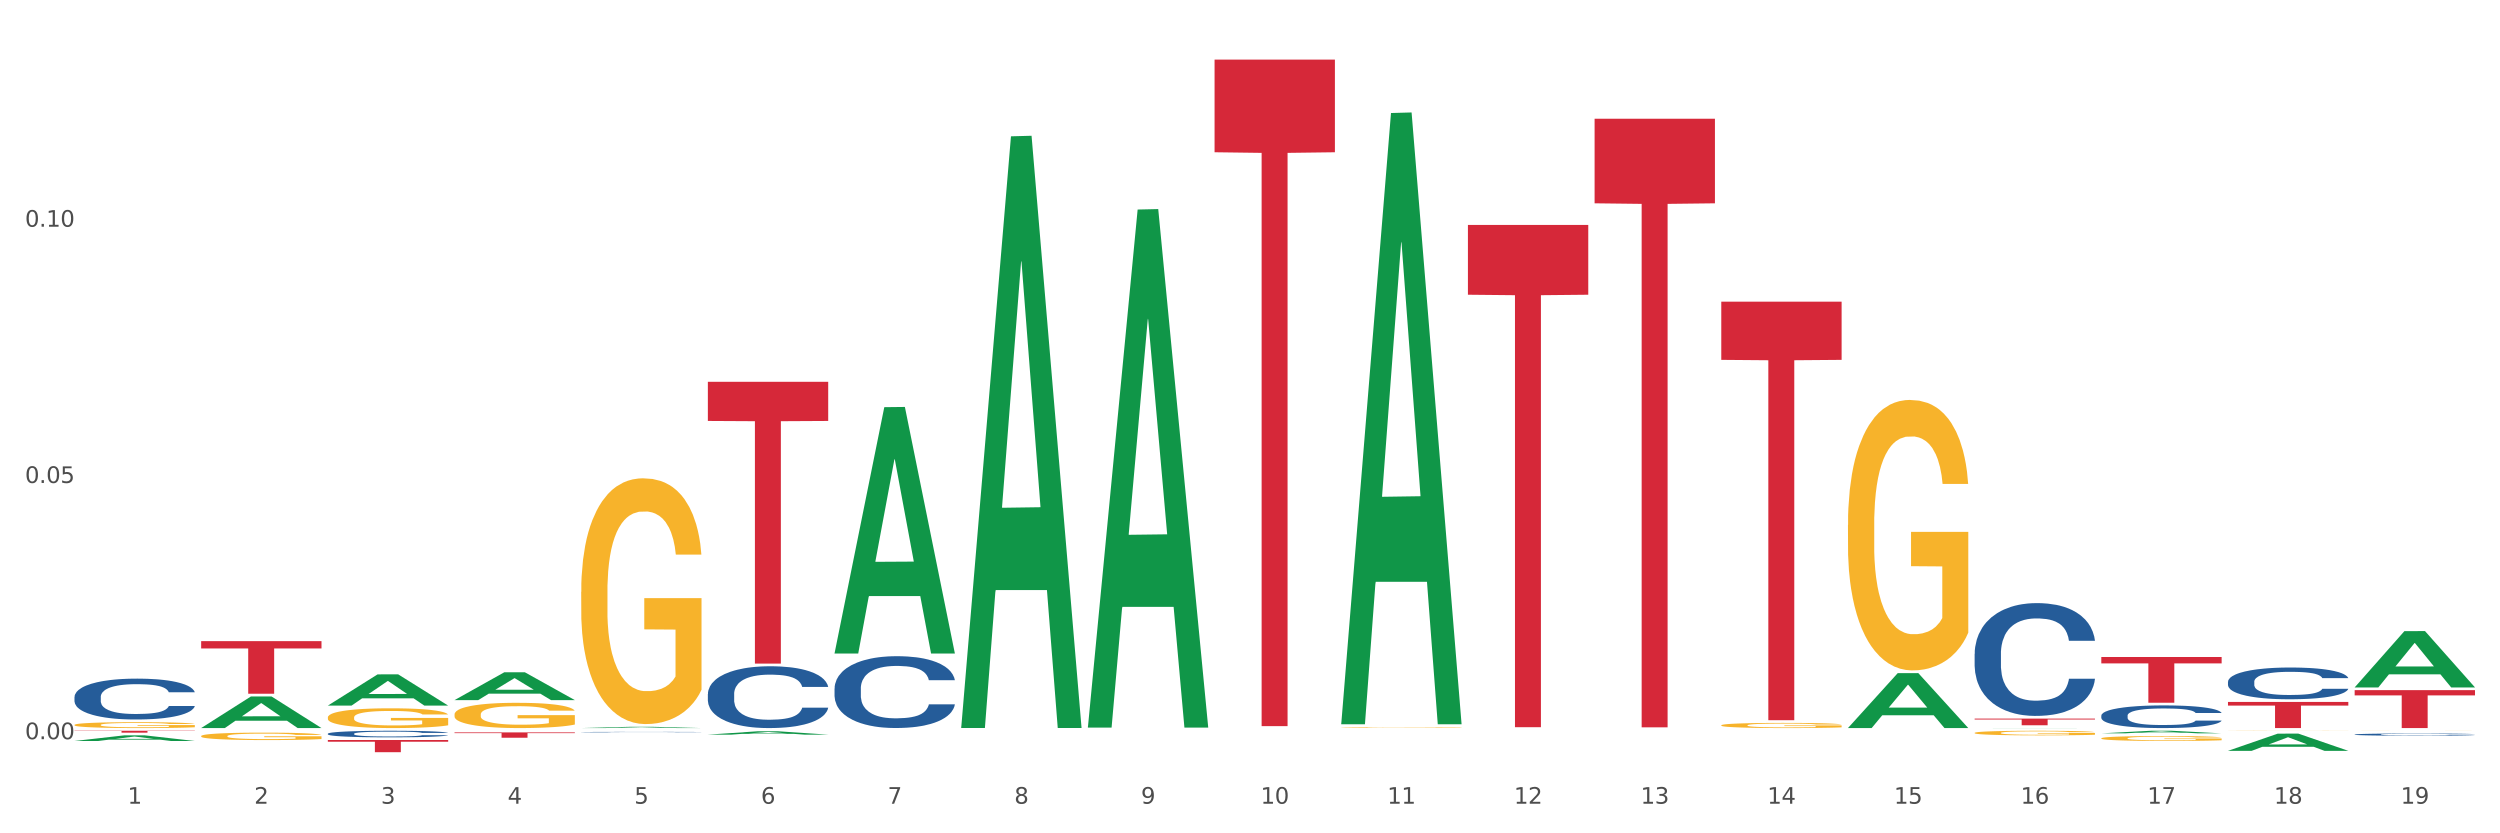
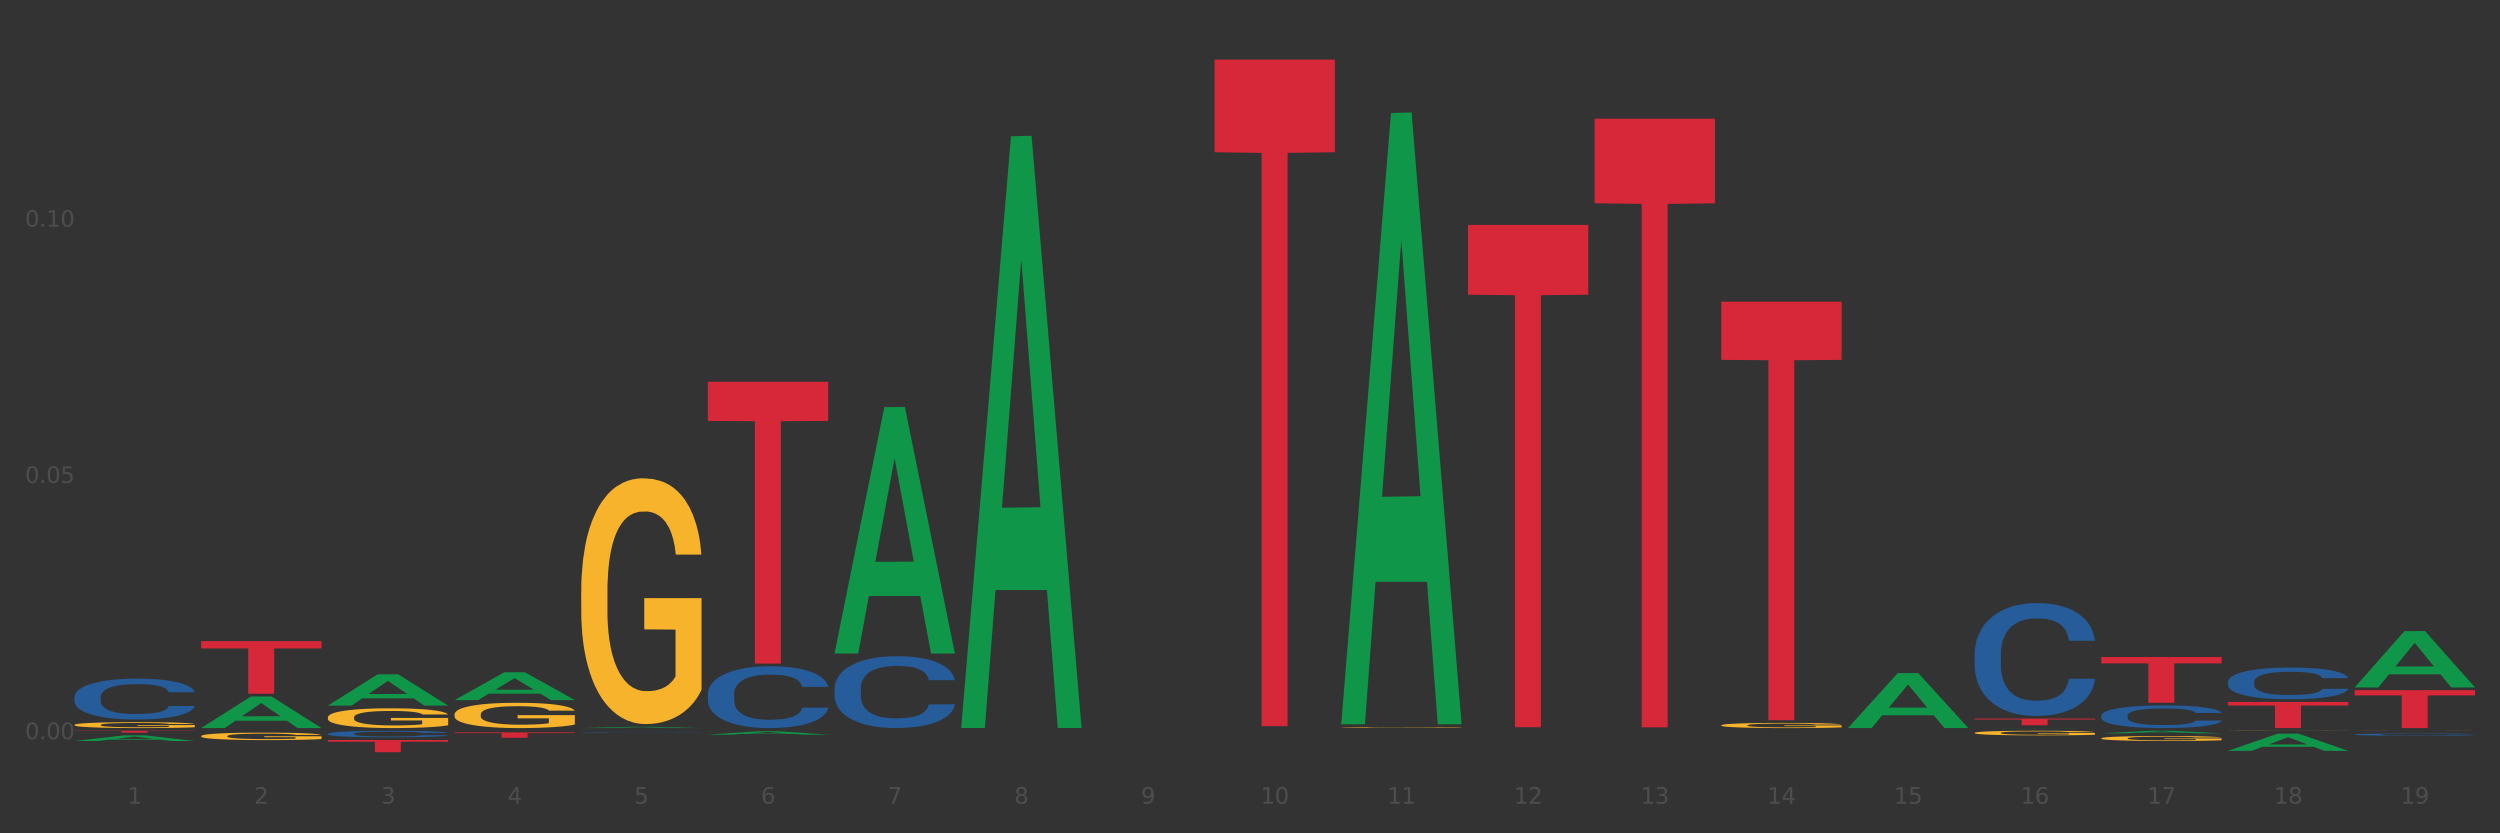
<svg xmlns="http://www.w3.org/2000/svg" xmlns:xlink="http://www.w3.org/1999/xlink" width="1080pt" height="360pt" viewBox="0 0 1080 360" version="1.1">
  <rect x="0" y="0" width="1080" height="360" fill="#333333" stroke="none" />
  <defs>
    <style type="text/css">*{stroke-linejoin: round; stroke-linecap: butt}</style>
  </defs>
  <g id="figure_1">
    <g id="patch_1">
-       <path d="M 0 360  L 1080 360  L 1080 0  L 0 0  z " style="fill: #ffffff; stroke: #ffffff; stroke-linejoin: miter" />
-     </g>
+       </g>
    <g id="axes_1">
      <g id="matplotlib.axis_1">
        <g id="xtick_1">
          <g id="text_1">
            <g style="fill: #4d4d4d" transform="translate(55.115 347.204) scale(0.096 -0.096)">
              <defs>
                <path id="DejaVuSans-31" d="M 794 531  L 1825 531  L 1825 4091  L 703 3866  L 703 4441  L 1819 4666  L 2450 4666  L 2450 531  L 3481 531  L 3481 0  L 794 0  L 794 531  z " transform="scale(0.016)" />
              </defs>
              <use xlink:href="#DejaVuSans-31" />
            </g>
          </g>
        </g>
        <g id="xtick_2">
          <g id="text_2">
            <g style="fill: #4d4d4d" transform="translate(109.839 347.204) scale(0.096 -0.096)">
              <defs>
                <path id="DejaVuSans-32" d="M 1228 531  L 3431 531  L 3431 0  L 469 0  L 469 531  Q 828 903 1448 1529  Q 2069 2156 2228 2338  Q 2531 2678 2651 2914  Q 2772 3150 2772 3378  Q 2772 3750 2511 3984  Q 2250 4219 1831 4219  Q 1534 4219 1204 4116  Q 875 4013 500 3803  L 500 4441  Q 881 4594 1212 4672  Q 1544 4750 1819 4750  Q 2544 4750 2975 4387  Q 3406 4025 3406 3419  Q 3406 3131 3298 2873  Q 3191 2616 2906 2266  Q 2828 2175 2409 1742  Q 1991 1309 1228 531  z " transform="scale(0.016)" />
              </defs>
              <use xlink:href="#DejaVuSans-32" />
            </g>
          </g>
        </g>
        <g id="xtick_3">
          <g id="text_3">
            <g style="fill: #4d4d4d" transform="translate(164.564 347.204) scale(0.096 -0.096)">
              <defs>
                <path id="DejaVuSans-33" d="M 2597 2516  Q 3050 2419 3304 2112  Q 3559 1806 3559 1356  Q 3559 666 3084 287  Q 2609 -91 1734 -91  Q 1441 -91 1130 -33  Q 819 25 488 141  L 488 750  Q 750 597 1062 519  Q 1375 441 1716 441  Q 2309 441 2620 675  Q 2931 909 2931 1356  Q 2931 1769 2642 2001  Q 2353 2234 1838 2234  L 1294 2234  L 1294 2753  L 1863 2753  Q 2328 2753 2575 2939  Q 2822 3125 2822 3475  Q 2822 3834 2567 4026  Q 2313 4219 1838 4219  Q 1578 4219 1281 4162  Q 984 4106 628 3988  L 628 4550  Q 988 4650 1302 4700  Q 1616 4750 1894 4750  Q 2613 4750 3031 4423  Q 3450 4097 3450 3541  Q 3450 3153 3228 2886  Q 3006 2619 2597 2516  z " transform="scale(0.016)" />
              </defs>
              <use xlink:href="#DejaVuSans-33" />
            </g>
          </g>
        </g>
        <g id="xtick_4">
          <g id="text_4">
            <g style="fill: #4d4d4d" transform="translate(219.288 347.204) scale(0.096 -0.096)">
              <defs>
                <path id="DejaVuSans-34" d="M 2419 4116  L 825 1625  L 2419 1625  L 2419 4116  z M 2253 4666  L 3047 4666  L 3047 1625  L 3713 1625  L 3713 1100  L 3047 1100  L 3047 0  L 2419 0  L 2419 1100  L 313 1100  L 313 1709  L 2253 4666  z " transform="scale(0.016)" />
              </defs>
              <use xlink:href="#DejaVuSans-34" />
            </g>
          </g>
        </g>
        <g id="xtick_5">
          <g id="text_5">
            <g style="fill: #4d4d4d" transform="translate(274.012 347.204) scale(0.096 -0.096)">
              <defs>
                <path id="DejaVuSans-35" d="M 691 4666  L 3169 4666  L 3169 4134  L 1269 4134  L 1269 2991  Q 1406 3038 1543 3061  Q 1681 3084 1819 3084  Q 2600 3084 3056 2656  Q 3513 2228 3513 1497  Q 3513 744 3044 326  Q 2575 -91 1722 -91  Q 1428 -91 1123 -41  Q 819 9 494 109  L 494 744  Q 775 591 1075 516  Q 1375 441 1709 441  Q 2250 441 2565 725  Q 2881 1009 2881 1497  Q 2881 1984 2565 2268  Q 2250 2553 1709 2553  Q 1456 2553 1204 2497  Q 953 2441 691 2322  L 691 4666  z " transform="scale(0.016)" />
              </defs>
              <use xlink:href="#DejaVuSans-35" />
            </g>
          </g>
        </g>
        <g id="xtick_6">
          <g id="text_6">
            <g style="fill: #4d4d4d" transform="translate(328.736 347.204) scale(0.096 -0.096)">
              <defs>
                <path id="DejaVuSans-36" d="M 2113 2584  Q 1688 2584 1439 2293  Q 1191 2003 1191 1497  Q 1191 994 1439 701  Q 1688 409 2113 409  Q 2538 409 2786 701  Q 3034 994 3034 1497  Q 3034 2003 2786 2293  Q 2538 2584 2113 2584  z M 3366 4563  L 3366 3988  Q 3128 4100 2886 4159  Q 2644 4219 2406 4219  Q 1781 4219 1451 3797  Q 1122 3375 1075 2522  Q 1259 2794 1537 2939  Q 1816 3084 2150 3084  Q 2853 3084 3261 2657  Q 3669 2231 3669 1497  Q 3669 778 3244 343  Q 2819 -91 2113 -91  Q 1303 -91 875 529  Q 447 1150 447 2328  Q 447 3434 972 4092  Q 1497 4750 2381 4750  Q 2619 4750 2861 4703  Q 3103 4656 3366 4563  z " transform="scale(0.016)" />
              </defs>
              <use xlink:href="#DejaVuSans-36" />
            </g>
          </g>
        </g>
        <g id="xtick_7">
          <g id="text_7">
            <g style="fill: #4d4d4d" transform="translate(383.461 347.204) scale(0.096 -0.096)">
              <defs>
                <path id="DejaVuSans-37" d="M 525 4666  L 3525 4666  L 3525 4397  L 1831 0  L 1172 0  L 2766 4134  L 525 4134  L 525 4666  z " transform="scale(0.016)" />
              </defs>
              <use xlink:href="#DejaVuSans-37" />
            </g>
          </g>
        </g>
        <g id="xtick_8">
          <g id="text_8">
            <g style="fill: #4d4d4d" transform="translate(438.185 347.204) scale(0.096 -0.096)">
              <defs>
                <path id="DejaVuSans-38" d="M 2034 2216  Q 1584 2216 1326 1975  Q 1069 1734 1069 1313  Q 1069 891 1326 650  Q 1584 409 2034 409  Q 2484 409 2743 651  Q 3003 894 3003 1313  Q 3003 1734 2745 1975  Q 2488 2216 2034 2216  z M 1403 2484  Q 997 2584 770 2862  Q 544 3141 544 3541  Q 544 4100 942 4425  Q 1341 4750 2034 4750  Q 2731 4750 3128 4425  Q 3525 4100 3525 3541  Q 3525 3141 3298 2862  Q 3072 2584 2669 2484  Q 3125 2378 3379 2068  Q 3634 1759 3634 1313  Q 3634 634 3220 271  Q 2806 -91 2034 -91  Q 1263 -91 848 271  Q 434 634 434 1313  Q 434 1759 690 2068  Q 947 2378 1403 2484  z M 1172 3481  Q 1172 3119 1398 2916  Q 1625 2713 2034 2713  Q 2441 2713 2670 2916  Q 2900 3119 2900 3481  Q 2900 3844 2670 4047  Q 2441 4250 2034 4250  Q 1625 4250 1398 4047  Q 1172 3844 1172 3481  z " transform="scale(0.016)" />
              </defs>
              <use xlink:href="#DejaVuSans-38" />
            </g>
          </g>
        </g>
        <g id="xtick_9">
          <g id="text_9">
            <g style="fill: #4d4d4d" transform="translate(492.909 347.204) scale(0.096 -0.096)">
              <defs>
                <path id="DejaVuSans-39" d="M 703 97  L 703 672  Q 941 559 1184 500  Q 1428 441 1663 441  Q 2288 441 2617 861  Q 2947 1281 2994 2138  Q 2813 1869 2534 1725  Q 2256 1581 1919 1581  Q 1219 1581 811 2004  Q 403 2428 403 3163  Q 403 3881 828 4315  Q 1253 4750 1959 4750  Q 2769 4750 3195 4129  Q 3622 3509 3622 2328  Q 3622 1225 3098 567  Q 2575 -91 1691 -91  Q 1453 -91 1209 -44  Q 966 3 703 97  z M 1959 2075  Q 2384 2075 2632 2365  Q 2881 2656 2881 3163  Q 2881 3666 2632 3958  Q 2384 4250 1959 4250  Q 1534 4250 1286 3958  Q 1038 3666 1038 3163  Q 1038 2656 1286 2365  Q 1534 2075 1959 2075  z " transform="scale(0.016)" />
              </defs>
              <use xlink:href="#DejaVuSans-39" />
            </g>
          </g>
        </g>
        <g id="xtick_10">
          <g id="text_10">
            <g style="fill: #4d4d4d" transform="translate(544.58 347.204) scale(0.096 -0.096)">
              <defs>
                <path id="DejaVuSans-30" d="M 2034 4250  Q 1547 4250 1301 3770  Q 1056 3291 1056 2328  Q 1056 1369 1301 889  Q 1547 409 2034 409  Q 2525 409 2770 889  Q 3016 1369 3016 2328  Q 3016 3291 2770 3770  Q 2525 4250 2034 4250  z M 2034 4750  Q 2819 4750 3233 4129  Q 3647 3509 3647 2328  Q 3647 1150 3233 529  Q 2819 -91 2034 -91  Q 1250 -91 836 529  Q 422 1150 422 2328  Q 422 3509 836 4129  Q 1250 4750 2034 4750  z " transform="scale(0.016)" />
              </defs>
              <use xlink:href="#DejaVuSans-31" />
              <use xlink:href="#DejaVuSans-30" transform="translate(63.623 0)" />
            </g>
          </g>
        </g>
        <g id="xtick_11">
          <g id="text_11">
            <g style="fill: #4d4d4d" transform="translate(599.304 347.204) scale(0.096 -0.096)">
              <use xlink:href="#DejaVuSans-31" />
              <use xlink:href="#DejaVuSans-31" transform="translate(63.623 0)" />
            </g>
          </g>
        </g>
        <g id="xtick_12">
          <g id="text_12">
            <g style="fill: #4d4d4d" transform="translate(654.028 347.204) scale(0.096 -0.096)">
              <use xlink:href="#DejaVuSans-31" />
              <use xlink:href="#DejaVuSans-32" transform="translate(63.623 0)" />
            </g>
          </g>
        </g>
        <g id="xtick_13">
          <g id="text_13">
            <g style="fill: #4d4d4d" transform="translate(708.752 347.204) scale(0.096 -0.096)">
              <use xlink:href="#DejaVuSans-31" />
              <use xlink:href="#DejaVuSans-33" transform="translate(63.623 0)" />
            </g>
          </g>
        </g>
        <g id="xtick_14">
          <g id="text_14">
            <g style="fill: #4d4d4d" transform="translate(763.477 347.204) scale(0.096 -0.096)">
              <use xlink:href="#DejaVuSans-31" />
              <use xlink:href="#DejaVuSans-34" transform="translate(63.623 0)" />
            </g>
          </g>
        </g>
        <g id="xtick_15">
          <g id="text_15">
            <g style="fill: #4d4d4d" transform="translate(818.201 347.204) scale(0.096 -0.096)">
              <use xlink:href="#DejaVuSans-31" />
              <use xlink:href="#DejaVuSans-35" transform="translate(63.623 0)" />
            </g>
          </g>
        </g>
        <g id="xtick_16">
          <g id="text_16">
            <g style="fill: #4d4d4d" transform="translate(872.925 347.204) scale(0.096 -0.096)">
              <use xlink:href="#DejaVuSans-31" />
              <use xlink:href="#DejaVuSans-36" transform="translate(63.623 0)" />
            </g>
          </g>
        </g>
        <g id="xtick_17">
          <g id="text_17">
            <g style="fill: #4d4d4d" transform="translate(927.649 347.204) scale(0.096 -0.096)">
              <use xlink:href="#DejaVuSans-31" />
              <use xlink:href="#DejaVuSans-37" transform="translate(63.623 0)" />
            </g>
          </g>
        </g>
        <g id="xtick_18">
          <g id="text_18">
            <g style="fill: #4d4d4d" transform="translate(982.374 347.204) scale(0.096 -0.096)">
              <use xlink:href="#DejaVuSans-31" />
              <use xlink:href="#DejaVuSans-38" transform="translate(63.623 0)" />
            </g>
          </g>
        </g>
        <g id="xtick_19">
          <g id="text_19">
            <g style="fill: #4d4d4d" transform="translate(1037.098 347.204) scale(0.096 -0.096)">
              <use xlink:href="#DejaVuSans-31" />
              <use xlink:href="#DejaVuSans-39" transform="translate(63.623 0)" />
            </g>
          </g>
        </g>
        <g id="xtick_20" />
        <g id="xtick_21" />
        <g id="xtick_22" />
        <g id="xtick_23" />
        <g id="xtick_24" />
        <g id="xtick_25" />
        <g id="xtick_26" />
        <g id="xtick_27" />
        <g id="xtick_28" />
        <g id="xtick_29" />
        <g id="xtick_30" />
        <g id="xtick_31" />
        <g id="xtick_32" />
        <g id="xtick_33" />
        <g id="xtick_34" />
        <g id="xtick_35" />
        <g id="xtick_36" />
        <g id="xtick_37" />
      </g>
      <g id="matplotlib.axis_2">
        <g id="ytick_1">
          <g id="text_20">
            <g style="fill: #4d4d4d" transform="translate(10.8 319.333) scale(0.096 -0.096)">
              <defs>
                <path id="DejaVuSans-2e" d="M 684 794  L 1344 794  L 1344 0  L 684 0  L 684 794  z " transform="scale(0.016)" />
              </defs>
              <use xlink:href="#DejaVuSans-30" />
              <use xlink:href="#DejaVuSans-2e" transform="translate(63.623 0)" />
              <use xlink:href="#DejaVuSans-30" transform="translate(95.41 0)" />
              <use xlink:href="#DejaVuSans-30" transform="translate(159.033 0)" />
            </g>
          </g>
        </g>
        <g id="ytick_2">
          <g id="text_21">
            <g style="fill: #4d4d4d" transform="translate(10.8 208.637) scale(0.096 -0.096)">
              <use xlink:href="#DejaVuSans-30" />
              <use xlink:href="#DejaVuSans-2e" transform="translate(63.623 0)" />
              <use xlink:href="#DejaVuSans-30" transform="translate(95.41 0)" />
              <use xlink:href="#DejaVuSans-35" transform="translate(159.033 0)" />
            </g>
          </g>
        </g>
        <g id="ytick_3">
          <g id="text_22">
            <g style="fill: #4d4d4d" transform="translate(10.8 97.942) scale(0.096 -0.096)">
              <use xlink:href="#DejaVuSans-30" />
              <use xlink:href="#DejaVuSans-2e" transform="translate(63.623 0)" />
              <use xlink:href="#DejaVuSans-31" transform="translate(95.41 0)" />
              <use xlink:href="#DejaVuSans-30" transform="translate(159.033 0)" />
            </g>
          </g>
        </g>
        <g id="ytick_4" />
        <g id="ytick_5" />
        <g id="ytick_6" />
      </g>
      <g id="PolyCollection_1">
        <path d="M 32.175 320.104  L 32.229 320.102  L 53.667 317.672  L 62.564 317.67  L 84.163 320.108  L 73.873 320.108  L 69.21 319.541  L 47.075 319.541  L 46.914 319.55  L 42.412 320.108  L 32.175 320.108  L 32.175 320.104  L 49.862 319.202  L 66.423 319.199  L 58.223 318.19  L 58.115 318.185  L 58.008 318.192  L 49.808 319.199  L 49.862 319.202  L 32.175 320.104  z " clip-path="url(#pe5ca2329f1)" style="fill: #109648" />
        <path d="M 86.899 314.5  L 86.953 314.487  L 108.391 300.874  L 117.288 300.861  L 138.887 314.526  L 128.597 314.526  L 123.934 311.344  L 101.799 311.344  L 101.638 311.395  L 97.136 314.526  L 86.899 314.526  L 86.899 314.5  L 104.586 309.445  L 121.147 309.432  L 112.947 303.773  L 112.84 303.748  L 112.733 303.786  L 104.532 309.432  L 104.586 309.445  L 86.899 314.5  z " clip-path="url(#pe5ca2329f1)" style="fill: #109648" />
        <path d="M 141.624 304.801  L 141.677 304.788  L 163.116 291.329  L 172.012 291.316  L 193.612 304.826  L 183.321 304.826  L 178.658 301.68  L 156.523 301.68  L 156.362 301.731  L 151.86 304.826  L 141.624 304.826  L 141.624 304.801  L 159.31 299.803  L 175.871 299.79  L 167.671 294.196  L 167.564 294.17  L 167.457 294.208  L 159.257 299.79  L 159.31 299.803  L 141.624 304.801  z " clip-path="url(#pe5ca2329f1)" style="fill: #109648" />
        <path d="M 196.348 302.431  L 196.401 302.419  L 217.84 290.431  L 226.737 290.42  L 248.336 302.453  L 238.045 302.453  L 233.383 299.651  L 211.247 299.651  L 211.087 299.696  L 206.585 302.453  L 196.348 302.453  L 196.348 302.431  L 214.034 297.979  L 230.596 297.968  L 222.395 292.985  L 222.288 292.962  L 222.181 292.996  L 213.981 297.968  L 214.034 297.979  L 196.348 302.431  z " clip-path="url(#pe5ca2329f1)" style="fill: #109648" />
        <path d="M 251.072 314.525  L 251.126 314.524  L 272.564 313.966  L 281.461 313.966  L 303.06 314.526  L 292.77 314.526  L 288.107 314.395  L 265.972 314.395  L 265.811 314.398  L 261.309 314.526  L 251.072 314.526  L 251.072 314.525  L 268.759 314.318  L 285.32 314.317  L 277.12 314.085  L 277.013 314.084  L 276.905 314.086  L 268.705 314.317  L 268.759 314.318  L 251.072 314.525  z " clip-path="url(#pe5ca2329f1)" style="fill: #109648" />
        <path d="M 305.796 317.36  L 305.85 317.359  L 327.288 315.913  L 336.185 315.911  L 357.784 317.363  L 347.494 317.363  L 342.831 317.025  L 320.696 317.025  L 320.535 317.03  L 316.033 317.363  L 305.796 317.363  L 305.796 317.36  L 323.483 316.823  L 340.044 316.822  L 331.844 316.221  L 331.737 316.218  L 331.63 316.222  L 323.429 316.822  L 323.483 316.823  L 305.796 317.36  z " clip-path="url(#pe5ca2329f1)" style="fill: #109648" />
        <path d="M 798.315 314.481  L 798.368 314.459  L 819.807 290.801  L 828.704 290.779  L 850.303 314.526  L 840.012 314.526  L 835.35 308.996  L 813.215 308.996  L 813.054 309.085  L 808.552 314.526  L 798.315 314.526  L 798.315 314.481  L 816.002 305.696  L 832.563 305.674  L 824.362 295.84  L 824.255 295.796  L 824.148 295.863  L 815.948 305.674  L 816.002 305.696  L 798.315 314.481  z " clip-path="url(#pe5ca2329f1)" style="fill: #109648" />
        <path d="M 853.039 314.526  L 853.093 314.526  L 874.531 314.483  L 883.428 314.482  L 905.027 314.526  L 894.737 314.526  L 890.074 314.516  L 867.939 314.516  L 867.778 314.516  L 863.276 314.526  L 853.039 314.526  L 853.039 314.526  L 870.726 314.51  L 887.287 314.51  L 879.087 314.492  L 878.98 314.492  L 878.872 314.492  L 870.672 314.51  L 870.726 314.51  L 853.039 314.526  z " clip-path="url(#pe5ca2329f1)" style="fill: #109648" />
        <path d="M 907.763 316.804  L 907.817 316.803  L 929.255 315.687  L 938.152 315.686  L 959.751 316.806  L 949.461 316.806  L 944.798 316.545  L 922.663 316.545  L 922.502 316.55  L 918 316.806  L 907.763 316.806  L 907.763 316.804  L 925.45 316.39  L 942.011 316.389  L 933.811 315.925  L 933.704 315.922  L 933.597 315.926  L 925.396 316.389  L 925.45 316.39  L 907.763 316.804  z " clip-path="url(#pe5ca2329f1)" style="fill: #109648" />
        <path d="M 962.488 294.531  L 962.549 294.518  L 962.549 294.167  L 962.733 293.692  L 963.409 292.815  L 964.27 292.151  L 965.745 291.374  L 966.543 291.049  L 967.588 290.685  L 969.739 290.097  L 972.197 289.596  L 973.918 289.32  L 975.208 289.145  L 978.096 288.832  L 979.756 288.694  L 981.476 288.581  L 982.951 288.506  L 985.409 288.418  L 987.376 288.381  L 989.649 288.368  L 991.554 288.381  L 994.074 288.431  L 997.761 288.581  L 999.174 288.669  L 1001.079 288.819  L 1003.046 289.02  L 1004.643 289.22  L 1006.487 289.508  L 1008.392 289.884  L 1010.236 290.36  L 1011.526 290.798  L 1012.571 291.262  L 1013.492 291.825  L 1014.168 292.439  L 1014.476 292.953  L 1003.23 292.953  L 1002.923 292.489  L 1002.308 291.988  L 1001.694 291.65  L 1001.018 291.374  L 999.973 291.061  L 999.051 290.861  L 997.515 290.623  L 996.102 290.473  L 994.934 290.385  L 993.521 290.31  L 990.51 290.235  L 988.359 290.235  L 987.007 290.26  L 985.348 290.322  L 983.934 290.41  L 982.275 290.56  L 980.985 290.723  L 979.694 290.936  L 978.957 291.086  L 977.851 291.362  L 977.113 291.587  L 976.13 291.976  L 975.577 292.251  L 974.594 292.965  L 974.163 293.491  L 973.979 293.854  L 973.856 294.255  L 973.856 296.209  L 974.225 297.086  L 974.532 297.462  L 975.024 297.888  L 975.946 298.439  L 977.298 298.977  L 978.711 299.366  L 979.878 299.604  L 980.985 299.779  L 982.091 299.917  L 983.443 300.042  L 984.549 300.117  L 986.208 300.192  L 988.174 300.23  L 989.711 300.23  L 992.845 300.167  L 994.258 300.105  L 995.61 300.017  L 997.085 299.879  L 998.253 299.729  L 998.928 299.616  L 1000.035 299.378  L 1000.895 299.128  L 1001.632 298.839  L 1002.124 298.589  L 1002.677 298.213  L 1003.107 297.787  L 1003.23 297.562  L 1014.476 297.562  L 1014.23 298.013  L 1013.8 298.451  L 1012.939 299.04  L 1012.263 299.378  L 1011.219 299.791  L 1010.113 300.142  L 1008.576 300.53  L 1007.163 300.818  L 1005.688 301.069  L 1004.09 301.294  L 1001.202 301.608  L 1000.158 301.695  L 997.945 301.846  L 996.225 301.933  L 993.705 302.021  L 991.124 302.071  L 988.42 302.084  L 986.024 302.058  L 983.381 301.983  L 981.722 301.908  L 979.878 301.795  L 977.728 301.62  L 975.7 301.407  L 973.795 301.157  L 972.013 300.869  L 970.353 300.543  L 968.203 300.004  L 966.605 299.478  L 965.437 298.99  L 964.638 298.576  L 963.84 298.05  L 963.409 297.687  L 962.733 296.81  L 962.488 295.996  L 962.488 294.531  z " clip-path="url(#pe5ca2329f1)" style="fill: #255c99" />
        <path d="M 579.418 312.4  L 579.471 312.152  L 600.91 48.826  L 609.807 48.578  L 631.406 312.897  L 621.115 312.897  L 616.453 251.346  L 594.317 251.346  L 594.157 252.339  L 589.655 312.897  L 579.418 312.897  L 579.418 312.4  L 597.104 214.615  L 613.666 214.367  L 605.465 104.916  L 605.358 104.42  L 605.251 105.164  L 597.051 214.367  L 597.104 214.615  L 579.418 312.4  z " clip-path="url(#pe5ca2329f1)" style="fill: #109648" />
        <path d="M 1017.212 317.3  L 1017.273 317.299  L 1017.273 317.275  L 1017.458 317.241  L 1018.134 317.181  L 1018.994 317.134  L 1020.469 317.08  L 1021.268 317.058  L 1022.312 317.033  L 1024.463 316.992  L 1026.921 316.957  L 1028.642 316.938  L 1029.932 316.926  L 1032.821 316.904  L 1034.48 316.894  L 1036.2 316.886  L 1037.675 316.881  L 1040.133 316.875  L 1042.1 316.873  L 1044.374 316.872  L 1046.279 316.873  L 1048.798 316.876  L 1052.485 316.886  L 1053.899 316.893  L 1055.804 316.903  L 1057.77 316.917  L 1059.368 316.931  L 1061.211 316.951  L 1063.116 316.977  L 1064.96 317.01  L 1066.25 317.04  L 1067.295 317.073  L 1068.217 317.112  L 1068.893 317.154  L 1069.2 317.19  L 1057.954 317.19  L 1057.647 317.158  L 1057.033 317.123  L 1056.418 317.1  L 1055.742 317.08  L 1054.697 317.059  L 1053.776 317.045  L 1052.239 317.028  L 1050.826 317.018  L 1049.658 317.012  L 1048.245 317.007  L 1045.234 317.001  L 1043.083 317.001  L 1041.731 317.003  L 1040.072 317.007  L 1038.659 317.013  L 1036.999 317.024  L 1035.709 317.035  L 1034.418 317.05  L 1033.681 317.06  L 1032.575 317.08  L 1031.837 317.095  L 1030.854 317.122  L 1030.301 317.141  L 1029.318 317.191  L 1028.888 317.228  L 1028.703 317.253  L 1028.58 317.281  L 1028.58 317.416  L 1028.949 317.477  L 1029.256 317.503  L 1029.748 317.533  L 1030.67 317.571  L 1032.022 317.609  L 1033.435 317.636  L 1034.603 317.652  L 1035.709 317.664  L 1036.815 317.674  L 1038.167 317.683  L 1039.273 317.688  L 1040.932 317.693  L 1042.899 317.696  L 1044.435 317.696  L 1047.569 317.691  L 1048.982 317.687  L 1050.334 317.681  L 1051.809 317.671  L 1052.977 317.661  L 1053.653 317.653  L 1054.759 317.637  L 1055.619 317.619  L 1056.357 317.599  L 1056.848 317.582  L 1057.401 317.556  L 1057.831 317.526  L 1057.954 317.51  L 1069.2 317.51  L 1068.954 317.542  L 1068.524 317.572  L 1067.664 317.613  L 1066.988 317.637  L 1065.943 317.665  L 1064.837 317.69  L 1063.301 317.717  L 1061.887 317.737  L 1060.412 317.754  L 1058.815 317.77  L 1055.926 317.791  L 1054.882 317.798  L 1052.67 317.808  L 1050.949 317.814  L 1048.429 317.82  L 1045.848 317.824  L 1043.145 317.824  L 1040.748 317.823  L 1038.105 317.818  L 1036.446 317.812  L 1034.603 317.804  L 1032.452 317.792  L 1030.424 317.777  L 1028.519 317.76  L 1026.737 317.74  L 1025.078 317.717  L 1022.927 317.68  L 1021.329 317.643  L 1020.162 317.61  L 1019.363 317.581  L 1018.564 317.544  L 1018.134 317.519  L 1017.458 317.458  L 1017.212 317.402  L 1017.212 317.3  z " clip-path="url(#pe5ca2329f1)" style="fill: #255c99" />
        <path d="M 196.348 316.382  L 248.336 316.382  L 248.336 316.703  L 227.886 316.706  L 227.886 318.695  L 216.675 318.695  L 216.675 316.706  L 196.348 316.703  L 196.348 316.384  L 196.348 316.382  z " clip-path="url(#pe5ca2329f1)" style="fill: #d62839" />
        <path d="M 305.796 164.931  L 357.784 164.931  L 357.784 181.848  L 337.334 181.962  L 337.334 286.663  L 326.123 286.663  L 326.123 181.962  L 305.796 181.848  L 305.796 165.046  L 305.796 164.931  z " clip-path="url(#pe5ca2329f1)" style="fill: #d62839" />
        <path d="M 524.693 25.759  L 576.682 25.759  L 576.682 65.773  L 556.231 66.043  L 556.231 313.695  L 545.021 313.695  L 545.021 66.043  L 524.693 65.773  L 524.693 26.03  L 524.693 25.759  z " clip-path="url(#pe5ca2329f1)" style="fill: #d62839" />
        <path d="M 141.624 319.694  L 193.612 319.694  L 193.612 320.424  L 173.161 320.429  L 173.161 324.95  L 161.951 324.95  L 161.951 320.429  L 141.624 320.424  L 141.624 319.699  L 141.624 319.694  z " clip-path="url(#pe5ca2329f1)" style="fill: #d62839" />
        <path d="M 360.521 297.415  L 360.582 297.387  L 360.582 296.594  L 360.766 295.517  L 361.442 293.533  L 362.303 292.031  L 363.778 290.274  L 364.576 289.538  L 365.621 288.716  L 367.772 287.384  L 370.23 286.251  L 371.951 285.627  L 373.241 285.23  L 376.129 284.522  L 377.789 284.21  L 379.509 283.955  L 380.984 283.785  L 383.442 283.587  L 385.409 283.502  L 387.682 283.474  L 389.587 283.502  L 392.107 283.615  L 395.794 283.955  L 397.207 284.154  L 399.112 284.494  L 401.079 284.947  L 402.676 285.401  L 404.52 286.052  L 406.425 286.902  L 408.269 287.979  L 409.559 288.971  L 410.604 290.019  L 411.525 291.295  L 412.201 292.683  L 412.509 293.845  L 401.263 293.845  L 400.956 292.796  L 400.341 291.663  L 399.727 290.898  L 399.051 290.274  L 398.006 289.566  L 397.084 289.113  L 395.548 288.574  L 394.135 288.234  L 392.967 288.036  L 391.554 287.866  L 388.543 287.696  L 386.392 287.696  L 385.04 287.752  L 383.381 287.894  L 381.967 288.093  L 380.308 288.433  L 379.018 288.801  L 377.727 289.283  L 376.99 289.623  L 375.884 290.246  L 375.146 290.756  L 374.163 291.635  L 373.61 292.258  L 372.627 293.873  L 372.196 295.063  L 372.012 295.885  L 371.889 296.792  L 371.889 301.213  L 372.258 303.196  L 372.565 304.046  L 373.057 305.01  L 373.979 306.256  L 375.33 307.475  L 376.744 308.353  L 377.911 308.892  L 379.018 309.289  L 380.124 309.6  L 381.476 309.884  L 382.582 310.054  L 384.241 310.224  L 386.207 310.309  L 387.744 310.309  L 390.878 310.167  L 392.291 310.025  L 393.643 309.827  L 395.118 309.515  L 396.285 309.175  L 396.961 308.92  L 398.068 308.382  L 398.928 307.815  L 399.665 307.163  L 400.157 306.597  L 400.71 305.746  L 401.14 304.783  L 401.263 304.273  L 412.509 304.273  L 412.263 305.293  L 411.833 306.285  L 410.972 307.617  L 410.296 308.382  L 409.252 309.317  L 408.146 310.11  L 406.609 310.989  L 405.196 311.64  L 403.721 312.207  L 402.123 312.717  L 399.235 313.426  L 398.19 313.624  L 395.978 313.964  L 394.258 314.162  L 391.738 314.361  L 389.157 314.474  L 386.453 314.503  L 384.057 314.446  L 381.414 314.276  L 379.755 314.106  L 377.911 313.851  L 375.761 313.454  L 373.733 312.972  L 371.828 312.406  L 370.046 311.754  L 368.386 311.017  L 366.236 309.799  L 364.638 308.608  L 363.47 307.503  L 362.671 306.568  L 361.873 305.378  L 361.442 304.556  L 360.766 302.573  L 360.521 300.731  L 360.521 297.415  z " clip-path="url(#pe5ca2329f1)" style="fill: #255c99" />
        <path d="M 853.039 282.439  L 853.101 282.395  L 853.101 281.148  L 853.285 279.457  L 853.961 276.342  L 854.821 273.983  L 856.296 271.223  L 857.095 270.066  L 858.14 268.776  L 860.29 266.684  L 862.748 264.904  L 864.469 263.924  L 865.76 263.301  L 868.648 262.189  L 870.307 261.699  L 872.028 261.299  L 873.503 261.032  L 875.961 260.72  L 877.927 260.586  L 880.201 260.542  L 882.106 260.586  L 884.625 260.765  L 888.312 261.299  L 889.726 261.61  L 891.631 262.144  L 893.597 262.856  L 895.195 263.568  L 897.038 264.592  L 898.943 265.927  L 900.787 267.618  L 902.077 269.176  L 903.122 270.823  L 904.044 272.826  L 904.72 275.007  L 905.027 276.831  L 893.782 276.831  L 893.474 275.185  L 892.86 273.404  L 892.245 272.203  L 891.569 271.223  L 890.525 270.111  L 889.603 269.399  L 888.067 268.553  L 886.653 268.019  L 885.486 267.707  L 884.072 267.44  L 881.061 267.173  L 878.91 267.173  L 877.558 267.262  L 875.899 267.485  L 874.486 267.797  L 872.827 268.331  L 871.536 268.909  L 870.246 269.666  L 869.508 270.2  L 868.402 271.179  L 867.665 271.98  L 866.681 273.36  L 866.128 274.339  L 865.145 276.876  L 864.715 278.745  L 864.531 280.036  L 864.408 281.46  L 864.408 288.403  L 864.776 291.518  L 865.084 292.854  L 865.575 294.367  L 866.497 296.325  L 867.849 298.239  L 869.262 299.618  L 870.43 300.464  L 871.536 301.087  L 872.642 301.577  L 873.994 302.022  L 875.1 302.289  L 876.759 302.556  L 878.726 302.689  L 880.262 302.689  L 883.396 302.467  L 884.81 302.244  L 886.162 301.933  L 887.636 301.443  L 888.804 300.909  L 889.48 300.509  L 890.586 299.663  L 891.446 298.773  L 892.184 297.749  L 892.675 296.859  L 893.228 295.524  L 893.659 294.011  L 893.782 293.21  L 905.027 293.21  L 904.781 294.812  L 904.351 296.37  L 903.491 298.461  L 902.815 299.663  L 901.77 301.132  L 900.664 302.378  L 899.128 303.758  L 897.714 304.781  L 896.24 305.671  L 894.642 306.472  L 891.754 307.585  L 890.709 307.897  L 888.497 308.431  L 886.776 308.742  L 884.257 309.054  L 881.676 309.232  L 878.972 309.276  L 876.575 309.187  L 873.933 308.92  L 872.273 308.653  L 870.43 308.253  L 868.279 307.63  L 866.251 306.873  L 864.346 305.983  L 862.564 304.959  L 860.905 303.802  L 858.754 301.888  L 857.156 300.019  L 855.989 298.283  L 855.19 296.815  L 854.391 294.945  L 853.961 293.655  L 853.285 290.539  L 853.039 287.646  L 853.039 282.439  z " clip-path="url(#pe5ca2329f1)" style="fill: #255c99" />
        <path d="M 907.763 309.135  L 907.825 309.126  L 907.825 308.876  L 908.009 308.536  L 908.685 307.91  L 909.545 307.436  L 911.02 306.882  L 911.819 306.649  L 912.864 306.39  L 915.015 305.97  L 917.473 305.612  L 919.193 305.416  L 920.484 305.29  L 923.372 305.067  L 925.031 304.969  L 926.752 304.888  L 928.227 304.835  L 930.685 304.772  L 932.651 304.745  L 934.925 304.736  L 936.83 304.745  L 939.35 304.781  L 943.037 304.888  L 944.45 304.951  L 946.355 305.058  L 948.321 305.201  L 949.919 305.344  L 951.763 305.55  L 953.668 305.818  L 955.511 306.158  L 956.802 306.471  L 957.846 306.801  L 958.768 307.204  L 959.444 307.642  L 959.751 308.008  L 948.506 308.008  L 948.199 307.678  L 947.584 307.32  L 946.97 307.079  L 946.294 306.882  L 945.249 306.658  L 944.327 306.515  L 942.791 306.345  L 941.377 306.238  L 940.21 306.176  L 938.796 306.122  L 935.785 306.068  L 933.635 306.068  L 932.283 306.086  L 930.623 306.131  L 929.21 306.193  L 927.551 306.301  L 926.26 306.417  L 924.97 306.569  L 924.232 306.676  L 923.126 306.873  L 922.389 307.034  L 921.406 307.311  L 920.853 307.508  L 919.869 308.017  L 919.439 308.393  L 919.255 308.652  L 919.132 308.938  L 919.132 310.333  L 919.501 310.959  L 919.808 311.227  L 920.3 311.531  L 921.221 311.924  L 922.573 312.309  L 923.987 312.586  L 925.154 312.756  L 926.26 312.881  L 927.366 312.979  L 928.718 313.069  L 929.825 313.122  L 931.484 313.176  L 933.45 313.203  L 934.986 313.203  L 938.12 313.158  L 939.534 313.113  L 940.886 313.051  L 942.361 312.952  L 943.528 312.845  L 944.204 312.765  L 945.31 312.595  L 946.171 312.416  L 946.908 312.21  L 947.4 312.032  L 947.953 311.763  L 948.383 311.459  L 948.506 311.298  L 959.751 311.298  L 959.506 311.62  L 959.075 311.933  L 958.215 312.353  L 957.539 312.595  L 956.495 312.89  L 955.388 313.14  L 953.852 313.417  L 952.439 313.623  L 950.964 313.802  L 949.366 313.963  L 946.478 314.186  L 945.433 314.249  L 943.221 314.356  L 941.5 314.419  L 938.981 314.481  L 936.4 314.517  L 933.696 314.526  L 931.299 314.508  L 928.657 314.454  L 926.998 314.401  L 925.154 314.32  L 923.003 314.195  L 920.975 314.043  L 919.07 313.864  L 917.288 313.659  L 915.629 313.426  L 913.478 313.042  L 911.881 312.666  L 910.713 312.318  L 909.914 312.023  L 909.115 311.647  L 908.685 311.388  L 908.009 310.762  L 907.763 310.181  L 907.763 309.135  z " clip-path="url(#pe5ca2329f1)" style="fill: #255c99" />
        <path d="M 305.796 299.821  L 305.858 299.797  L 305.858 299.114  L 306.042 298.187  L 306.718 296.48  L 307.578 295.188  L 309.053 293.676  L 309.852 293.042  L 310.897 292.335  L 313.048 291.188  L 315.506 290.213  L 317.226 289.676  L 318.517 289.335  L 321.405 288.725  L 323.064 288.457  L 324.785 288.238  L 326.26 288.091  L 328.718 287.921  L 330.684 287.847  L 332.958 287.823  L 334.863 287.847  L 337.382 287.945  L 341.07 288.238  L 342.483 288.408  L 344.388 288.701  L 346.354 289.091  L 347.952 289.481  L 349.796 290.042  L 351.701 290.774  L 353.544 291.701  L 354.835 292.554  L 355.879 293.456  L 356.801 294.554  L 357.477 295.749  L 357.784 296.748  L 346.539 296.748  L 346.232 295.846  L 345.617 294.871  L 345.002 294.212  L 344.327 293.676  L 343.282 293.066  L 342.36 292.676  L 340.824 292.213  L 339.41 291.92  L 338.243 291.749  L 336.829 291.603  L 333.818 291.457  L 331.667 291.457  L 330.316 291.505  L 328.656 291.627  L 327.243 291.798  L 325.584 292.091  L 324.293 292.408  L 323.003 292.822  L 322.265 293.115  L 321.159 293.651  L 320.422 294.09  L 319.439 294.846  L 318.886 295.383  L 317.902 296.773  L 317.472 297.797  L 317.288 298.504  L 317.165 299.285  L 317.165 303.089  L 317.534 304.796  L 317.841 305.527  L 318.332 306.357  L 319.254 307.43  L 320.606 308.478  L 322.02 309.234  L 323.187 309.697  L 324.293 310.039  L 325.399 310.307  L 326.751 310.551  L 327.857 310.697  L 329.517 310.844  L 331.483 310.917  L 333.019 310.917  L 336.153 310.795  L 337.567 310.673  L 338.919 310.502  L 340.394 310.234  L 341.561 309.941  L 342.237 309.722  L 343.343 309.259  L 344.204 308.771  L 344.941 308.21  L 345.433 307.722  L 345.986 306.991  L 346.416 306.161  L 346.539 305.723  L 357.784 305.723  L 357.539 306.6  L 357.108 307.454  L 356.248 308.6  L 355.572 309.259  L 354.527 310.063  L 353.421 310.746  L 351.885 311.502  L 350.472 312.063  L 348.997 312.551  L 347.399 312.99  L 344.511 313.599  L 343.466 313.77  L 341.254 314.063  L 339.533 314.233  L 337.014 314.404  L 334.433 314.502  L 331.729 314.526  L 329.332 314.477  L 326.69 314.331  L 325.031 314.185  L 323.187 313.965  L 321.036 313.624  L 319.008 313.209  L 317.103 312.721  L 315.321 312.16  L 313.662 311.526  L 311.511 310.478  L 309.914 309.454  L 308.746 308.503  L 307.947 307.698  L 307.148 306.674  L 306.718 305.966  L 306.042 304.259  L 305.796 302.674  L 305.796 299.821  z " clip-path="url(#pe5ca2329f1)" style="fill: #255c99" />
        <path d="M 634.142 97.17  L 686.13 97.17  L 686.13 127.322  L 665.68 127.526  L 665.68 314.139  L 654.469 314.139  L 654.469 127.526  L 634.142 127.322  L 634.142 97.374  L 634.142 97.17  z " clip-path="url(#pe5ca2329f1)" style="fill: #d62839" />
        <path d="M 251.072 316.273  L 251.134 316.273  L 251.134 316.267  L 251.318 316.259  L 251.994 316.245  L 252.854 316.234  L 254.329 316.221  L 255.128 316.215  L 256.173 316.209  L 258.323 316.2  L 260.781 316.192  L 262.502 316.187  L 263.793 316.184  L 266.681 316.179  L 268.34 316.177  L 270.061 316.175  L 271.535 316.174  L 273.994 316.172  L 275.96 316.171  L 278.234 316.171  L 280.139 316.171  L 282.658 316.172  L 286.345 316.175  L 287.759 316.176  L 289.664 316.179  L 291.63 316.182  L 293.228 316.185  L 295.071 316.19  L 296.976 316.196  L 298.82 316.204  L 300.11 316.211  L 301.155 316.219  L 302.077 316.228  L 302.753 316.238  L 303.06 316.247  L 291.815 316.247  L 291.507 316.239  L 290.893 316.231  L 290.278 316.225  L 289.602 316.221  L 288.558 316.216  L 287.636 316.212  L 286.1 316.208  L 284.686 316.206  L 283.519 316.205  L 282.105 316.203  L 279.094 316.202  L 276.943 316.202  L 275.591 316.202  L 273.932 316.203  L 272.519 316.205  L 270.86 316.207  L 269.569 316.21  L 268.279 316.214  L 267.541 316.216  L 266.435 316.221  L 265.698 316.224  L 264.714 316.231  L 264.161 316.235  L 263.178 316.247  L 262.748 316.256  L 262.564 316.262  L 262.441 316.268  L 262.441 316.301  L 262.809 316.315  L 263.117 316.321  L 263.608 316.328  L 264.53 316.337  L 265.882 316.346  L 267.295 316.353  L 268.463 316.357  L 269.569 316.359  L 270.675 316.362  L 272.027 316.364  L 273.133 316.365  L 274.792 316.366  L 276.759 316.367  L 278.295 316.367  L 281.429 316.366  L 282.843 316.365  L 284.195 316.363  L 285.669 316.361  L 286.837 316.359  L 287.513 316.357  L 288.619 316.353  L 289.479 316.349  L 290.217 316.344  L 290.708 316.34  L 291.261 316.334  L 291.692 316.327  L 291.815 316.323  L 303.06 316.323  L 302.814 316.33  L 302.384 316.338  L 301.524 316.347  L 300.848 316.353  L 299.803 316.36  L 298.697 316.365  L 297.161 316.372  L 295.747 316.377  L 294.273 316.381  L 292.675 316.384  L 289.787 316.39  L 288.742 316.391  L 286.53 316.394  L 284.809 316.395  L 282.29 316.396  L 279.709 316.397  L 277.005 316.397  L 274.608 316.397  L 271.966 316.396  L 270.306 316.395  L 268.463 316.393  L 266.312 316.39  L 264.284 316.386  L 262.379 316.382  L 260.597 316.377  L 258.938 316.372  L 256.787 316.363  L 255.189 316.355  L 254.022 316.346  L 253.223 316.34  L 252.424 316.331  L 251.994 316.325  L 251.318 316.31  L 251.072 316.297  L 251.072 316.273  z " clip-path="url(#pe5ca2329f1)" style="fill: #255c99" />
        <path d="M 141.624 316.966  L 141.685 316.963  L 141.685 316.89  L 141.869 316.791  L 142.545 316.609  L 143.406 316.471  L 144.88 316.31  L 145.679 316.242  L 146.724 316.167  L 148.875 316.045  L 151.333 315.941  L 153.054 315.883  L 154.344 315.847  L 157.232 315.782  L 158.891 315.753  L 160.612 315.73  L 162.087 315.714  L 164.545 315.696  L 166.511 315.688  L 168.785 315.686  L 170.69 315.688  L 173.21 315.699  L 176.897 315.73  L 178.31 315.748  L 180.215 315.779  L 182.182 315.821  L 183.779 315.863  L 185.623 315.922  L 187.528 316  L 189.371 316.099  L 190.662 316.19  L 191.707 316.287  L 192.628 316.404  L 193.304 316.531  L 193.612 316.638  L 182.366 316.638  L 182.059 316.542  L 181.444 316.437  L 180.83 316.367  L 180.154 316.31  L 179.109 316.245  L 178.187 316.203  L 176.651 316.154  L 175.238 316.123  L 174.07 316.104  L 172.657 316.089  L 169.645 316.073  L 167.495 316.073  L 166.143 316.078  L 164.484 316.091  L 163.07 316.11  L 161.411 316.141  L 160.12 316.175  L 158.83 316.219  L 158.093 316.25  L 156.986 316.307  L 156.249 316.354  L 155.266 316.435  L 154.713 316.492  L 153.73 316.64  L 153.299 316.75  L 153.115 316.825  L 152.992 316.908  L 152.992 317.314  L 153.361 317.496  L 153.668 317.574  L 154.16 317.663  L 155.081 317.777  L 156.433 317.889  L 157.847 317.97  L 159.014 318.019  L 160.12 318.056  L 161.227 318.084  L 162.579 318.11  L 163.685 318.126  L 165.344 318.141  L 167.31 318.149  L 168.847 318.149  L 171.981 318.136  L 173.394 318.123  L 174.746 318.105  L 176.221 318.076  L 177.388 318.045  L 178.064 318.022  L 179.17 317.972  L 180.031 317.92  L 180.768 317.86  L 181.26 317.808  L 181.813 317.73  L 182.243 317.642  L 182.366 317.595  L 193.612 317.595  L 193.366 317.689  L 192.936 317.78  L 192.075 317.902  L 191.399 317.972  L 190.355 318.058  L 189.249 318.131  L 187.712 318.212  L 186.299 318.271  L 184.824 318.324  L 183.226 318.37  L 180.338 318.435  L 179.293 318.454  L 177.081 318.485  L 175.36 318.503  L 172.841 318.521  L 170.26 318.532  L 167.556 318.534  L 165.16 318.529  L 162.517 318.513  L 160.858 318.498  L 159.014 318.474  L 156.864 318.438  L 154.836 318.394  L 152.931 318.342  L 151.149 318.282  L 149.489 318.214  L 147.339 318.102  L 145.741 317.993  L 144.573 317.892  L 143.774 317.806  L 142.975 317.697  L 142.545 317.621  L 141.869 317.439  L 141.624 317.27  L 141.624 316.966  z " clip-path="url(#pe5ca2329f1)" style="fill: #255c99" />
        <path d="M 688.866 51.292  L 740.854 51.292  L 740.854 87.829  L 720.404 88.076  L 720.404 314.209  L 709.193 314.209  L 709.193 88.076  L 688.866 87.829  L 688.866 51.539  L 688.866 51.292  z " clip-path="url(#pe5ca2329f1)" style="fill: #d62839" />
        <path d="M 86.899 276.973  L 138.887 276.973  L 138.887 280.131  L 118.437 280.152  L 118.437 299.701  L 107.226 299.701  L 107.226 280.152  L 86.899 280.131  L 86.899 276.994  L 86.899 276.973  z " clip-path="url(#pe5ca2329f1)" style="fill: #d62839" />
        <path d="M 962.488 303.243  L 1014.476 303.243  L 1014.476 304.811  L 994.025 304.822  L 994.025 314.526  L 982.815 314.526  L 982.815 304.822  L 962.488 304.811  L 962.488 303.254  L 962.488 303.243  z " clip-path="url(#pe5ca2329f1)" style="fill: #d62839" />
        <path d="M 1017.212 298.132  L 1069.2 298.132  L 1069.2 300.41  L 1048.75 300.426  L 1048.75 314.526  L 1037.539 314.526  L 1037.539 300.426  L 1017.212 300.41  L 1017.212 298.147  L 1017.212 298.132  z " clip-path="url(#pe5ca2329f1)" style="fill: #d62839" />
        <path d="M 32.175 315.686  L 84.163 315.686  L 84.163 315.8  L 63.713 315.801  L 63.713 316.51  L 52.502 316.51  L 52.502 315.801  L 32.175 315.8  L 32.175 315.686  L 32.175 315.686  z " clip-path="url(#pe5ca2329f1)" style="fill: #d62839" />
        <path d="M 907.763 283.832  L 959.751 283.832  L 959.751 286.576  L 939.301 286.594  L 939.301 303.576  L 928.09 303.576  L 928.09 286.594  L 907.763 286.576  L 907.763 283.851  L 907.763 283.832  z " clip-path="url(#pe5ca2329f1)" style="fill: #d62839" />
        <path d="M 32.175 301.101  L 32.236 301.084  L 32.236 300.633  L 32.421 300.02  L 33.097 298.892  L 33.957 298.037  L 35.432 297.037  L 36.231 296.618  L 37.275 296.151  L 39.426 295.393  L 41.884 294.748  L 43.605 294.393  L 44.895 294.167  L 47.784 293.764  L 49.443 293.587  L 51.164 293.442  L 52.638 293.345  L 55.096 293.232  L 57.063 293.184  L 59.337 293.168  L 61.242 293.184  L 63.761 293.248  L 67.448 293.442  L 68.862 293.555  L 70.767 293.748  L 72.733 294.006  L 74.331 294.264  L 76.174 294.635  L 78.079 295.119  L 79.923 295.731  L 81.213 296.296  L 82.258 296.892  L 83.18 297.618  L 83.856 298.408  L 84.163 299.069  L 72.917 299.069  L 72.61 298.472  L 71.996 297.827  L 71.381 297.392  L 70.705 297.037  L 69.66 296.634  L 68.739 296.376  L 67.202 296.07  L 65.789 295.876  L 64.621 295.764  L 63.208 295.667  L 60.197 295.57  L 58.046 295.57  L 56.694 295.602  L 55.035 295.683  L 53.622 295.796  L 51.962 295.989  L 50.672 296.199  L 49.381 296.473  L 48.644 296.667  L 47.538 297.021  L 46.8 297.311  L 45.817 297.811  L 45.264 298.166  L 44.281 299.085  L 43.851 299.762  L 43.666 300.23  L 43.544 300.746  L 43.544 303.261  L 43.912 304.39  L 44.22 304.874  L 44.711 305.422  L 45.633 306.131  L 46.985 306.825  L 48.398 307.324  L 49.566 307.631  L 50.672 307.857  L 51.778 308.034  L 53.13 308.195  L 54.236 308.292  L 55.895 308.389  L 57.862 308.437  L 59.398 308.437  L 62.532 308.356  L 63.945 308.276  L 65.297 308.163  L 66.772 307.986  L 67.94 307.792  L 68.616 307.647  L 69.722 307.341  L 70.582 307.018  L 71.32 306.647  L 71.811 306.325  L 72.364 305.841  L 72.795 305.293  L 72.917 305.003  L 84.163 305.003  L 83.917 305.583  L 83.487 306.147  L 82.627 306.905  L 81.951 307.341  L 80.906 307.873  L 79.8 308.324  L 78.264 308.824  L 76.85 309.195  L 75.375 309.517  L 73.778 309.808  L 70.89 310.211  L 69.845 310.323  L 67.633 310.517  L 65.912 310.63  L 63.392 310.743  L 60.811 310.807  L 58.108 310.823  L 55.711 310.791  L 53.069 310.694  L 51.409 310.598  L 49.566 310.452  L 47.415 310.227  L 45.387 309.953  L 43.482 309.63  L 41.7 309.259  L 40.041 308.84  L 37.89 308.147  L 36.292 307.47  L 35.125 306.841  L 34.326 306.309  L 33.527 305.631  L 33.097 305.164  L 32.421 304.035  L 32.175 302.987  L 32.175 301.101  z " clip-path="url(#pe5ca2329f1)" style="fill: #255c99" />
        <path d="M 853.039 310.436  L 905.027 310.436  L 905.027 310.837  L 884.577 310.84  L 884.577 313.323  L 873.366 313.323  L 873.366 310.84  L 853.039 310.837  L 853.039 310.439  L 853.039 310.436  z " clip-path="url(#pe5ca2329f1)" style="fill: #d62839" />
        <path d="M 962.488 324.348  L 962.541 324.341  L 983.98 316.932  L 992.877 316.925  L 1014.476 324.362  L 1004.185 324.362  L 999.522 322.63  L 977.387 322.63  L 977.227 322.658  L 972.724 324.362  L 962.488 324.362  L 962.488 324.348  L 980.174 321.597  L 996.735 321.59  L 988.535 318.51  L 988.428 318.496  L 988.321 318.517  L 980.121 321.59  L 980.174 321.597  L 962.488 324.348  z " clip-path="url(#pe5ca2329f1)" style="fill: #109648" />
        <path d="M 1017.212 296.927  L 1017.266 296.904  L 1038.704 272.65  L 1047.601 272.627  L 1069.2 296.972  L 1058.91 296.972  L 1054.247 291.303  L 1032.112 291.303  L 1031.951 291.395  L 1027.449 296.972  L 1017.212 296.972  L 1017.212 296.927  L 1034.899 287.92  L 1051.46 287.897  L 1043.26 277.816  L 1043.152 277.771  L 1043.045 277.839  L 1034.845 287.897  L 1034.899 287.92  L 1017.212 296.927  z " clip-path="url(#pe5ca2329f1)" style="fill: #109648" />
        <path d="M 1017.212 315.698  L 1017.273 315.698  L 1017.273 315.697  L 1017.396 315.696  L 1018.01 315.694  L 1018.931 315.693  L 1019.606 315.692  L 1020.281 315.691  L 1021.079 315.691  L 1022.061 315.69  L 1023.841 315.689  L 1024.946 315.689  L 1026.296 315.688  L 1028.751 315.687  L 1030.531 315.687  L 1032.373 315.687  L 1035.38 315.686  L 1037.344 315.686  L 1039.431 315.686  L 1041.948 315.686  L 1043.85 315.686  L 1048.024 315.686  L 1051.584 315.686  L 1053.303 315.686  L 1055.512 315.686  L 1056.679 315.687  L 1058.581 315.687  L 1060.546 315.687  L 1061.896 315.688  L 1063.921 315.689  L 1065.456 315.69  L 1066.868 315.691  L 1067.604 315.691  L 1068.157 315.692  L 1068.648 315.693  L 1069.139 315.694  L 1058.09 315.694  L 1057.661 315.693  L 1056.986 315.692  L 1056.004 315.691  L 1055.144 315.691  L 1053.671 315.69  L 1052.321 315.69  L 1050.909 315.69  L 1049.19 315.689  L 1047.84 315.689  L 1045.937 315.689  L 1042.193 315.689  L 1039.677 315.689  L 1037.958 315.69  L 1036.853 315.69  L 1035.871 315.69  L 1034.766 315.69  L 1033.477 315.691  L 1032.557 315.691  L 1031.636 315.692  L 1030.899 315.693  L 1030.224 315.693  L 1029.672 315.694  L 1029.242 315.695  L 1028.874 315.696  L 1028.567 315.697  L 1028.567 315.7  L 1028.69 315.701  L 1028.997 315.702  L 1029.365 315.703  L 1029.979 315.704  L 1030.531 315.704  L 1031.575 315.705  L 1032.741 315.706  L 1033.662 315.706  L 1034.582 315.707  L 1036.178 315.707  L 1037.958 315.708  L 1039.493 315.708  L 1041.579 315.708  L 1042.991 315.708  L 1044.219 315.708  L 1047.226 315.708  L 1049.375 315.708  L 1051.768 315.708  L 1053.61 315.708  L 1055.144 315.708  L 1056.863 315.707  L 1057.968 315.707  L 1057.968 315.702  L 1044.464 315.702  L 1044.464 315.698  L 1069.2 315.698  L 1069.2 315.708  L 1068.157 315.709  L 1066.99 315.709  L 1065.763 315.71  L 1063.921 315.71  L 1061.712 315.711  L 1059.748 315.711  L 1057.661 315.711  L 1055.206 315.712  L 1052.014 315.712  L 1050.05 315.712  L 1047.595 315.712  L 1044.71 315.712  L 1042.193 315.712  L 1039.738 315.712  L 1037.16 315.712  L 1034.644 315.711  L 1032.741 315.711  L 1030.838 315.711  L 1028.813 315.71  L 1027.217 315.71  L 1025.989 315.709  L 1024.639 315.709  L 1023.166 315.708  L 1022.061 315.707  L 1021.079 315.707  L 1020.035 315.706  L 1019.299 315.705  L 1018.562 315.704  L 1018.133 315.703  L 1017.642 315.702  L 1017.273 315.701  L 1017.212 315.698  z " clip-path="url(#pe5ca2329f1)" style="fill: #f7b32b" />
        <path d="M 962.488 315.722  L 962.549 315.722  L 962.549 315.72  L 962.672 315.717  L 963.286 315.712  L 964.206 315.707  L 964.881 315.705  L 965.557 315.703  L 966.355 315.701  L 967.337 315.699  L 969.117 315.696  L 970.221 315.695  L 971.572 315.693  L 974.027 315.691  L 975.807 315.689  L 977.648 315.688  L 980.656 315.687  L 982.62 315.686  L 984.707 315.686  L 987.223 315.686  L 989.126 315.686  L 993.3 315.686  L 996.86 315.687  L 998.579 315.687  L 1000.788 315.688  L 1001.954 315.688  L 1003.857 315.69  L 1005.821 315.691  L 1007.172 315.692  L 1009.197 315.695  L 1010.732 315.697  L 1012.143 315.7  L 1012.88 315.703  L 1013.432 315.704  L 1013.923 315.707  L 1014.414 315.71  L 1003.366 315.71  L 1002.936 315.708  L 1002.261 315.705  L 1001.279 315.703  L 1000.42 315.702  L 998.947 315.7  L 997.596 315.699  L 996.185 315.698  L 994.466 315.697  L 993.116 315.697  L 991.213 315.696  L 987.469 315.696  L 984.952 315.697  L 983.234 315.698  L 982.129 315.698  L 981.147 315.699  L 980.042 315.7  L 978.753 315.702  L 977.832 315.703  L 976.912 315.705  L 976.175 315.706  L 975.5 315.709  L 974.948 315.711  L 974.518 315.713  L 974.15 315.716  L 973.843 315.72  L 973.843 315.73  L 973.966 315.732  L 974.272 315.735  L 974.641 315.738  L 975.255 315.74  L 975.807 315.742  L 976.85 315.745  L 978.017 315.747  L 978.937 315.748  L 979.858 315.749  L 981.454 315.751  L 983.234 315.752  L 984.768 315.753  L 986.855 315.754  L 988.267 315.754  L 989.494 315.754  L 992.502 315.754  L 994.65 315.754  L 997.044 315.754  L 998.885 315.753  L 1000.42 315.752  L 1002.139 315.751  L 1003.243 315.75  L 1003.243 315.734  L 989.74 315.734  L 989.74 315.724  L 1014.476 315.724  L 1014.476 315.754  L 1013.432 315.755  L 1012.266 315.757  L 1011.038 315.758  L 1009.197 315.759  L 1006.987 315.761  L 1005.023 315.762  L 1002.936 315.763  L 1000.481 315.764  L 997.29 315.764  L 995.325 315.765  L 992.87 315.765  L 989.985 315.765  L 987.469 315.765  L 985.014 315.764  L 982.436 315.764  L 979.919 315.763  L 978.017 315.762  L 976.114 315.761  L 974.088 315.759  L 972.492 315.758  L 971.265 315.756  L 969.915 315.755  L 968.441 315.753  L 967.337 315.751  L 966.355 315.749  L 965.311 315.746  L 964.575 315.744  L 963.838 315.741  L 963.408 315.739  L 962.917 315.736  L 962.549 315.731  L 962.488 315.722  z " clip-path="url(#pe5ca2329f1)" style="fill: #f7b32b" />
        <path d="M 743.591 130.332  L 795.579 130.332  L 795.579 155.457  L 775.128 155.627  L 775.128 311.132  L 763.918 311.132  L 763.918 155.627  L 743.591 155.457  L 743.591 130.502  L 743.591 130.332  z " clip-path="url(#pe5ca2329f1)" style="fill: #d62839" />
        <path d="M 360.521 282.114  L 360.574 282.014  L 382.013 175.898  L 390.91 175.798  L 412.509 282.314  L 402.218 282.314  L 397.555 257.51  L 375.42 257.51  L 375.26 257.91  L 370.757 282.314  L 360.521 282.314  L 360.521 282.114  L 378.207 242.708  L 394.768 242.608  L 386.568 198.501  L 386.461 198.301  L 386.354 198.601  L 378.154 242.608  L 378.207 242.708  L 360.521 282.114  z " clip-path="url(#pe5ca2329f1)" style="fill: #109648" />
        <path d="M 415.245 314.002  L 415.299 313.762  L 436.737 58.888  L 445.634 58.648  L 467.233 314.482  L 456.943 314.482  L 452.28 254.908  L 430.145 254.908  L 429.984 255.869  L 425.482 314.482  L 415.245 314.482  L 415.245 314.002  L 432.932 219.355  L 449.493 219.115  L 441.293 113.178  L 441.185 112.697  L 441.078 113.418  L 432.878 219.115  L 432.932 219.355  L 415.245 314.002  z " clip-path="url(#pe5ca2329f1)" style="fill: #109648" />
        <path d="M 907.763 318.949  L 907.825 318.947  L 907.825 318.877  L 907.948 318.817  L 908.561 318.671  L 909.482 318.551  L 910.157 318.486  L 910.832 318.434  L 911.63 318.382  L 912.612 318.327  L 914.392 318.248  L 915.497 318.207  L 916.847 318.164  L 919.303 318.102  L 921.083 318.067  L 922.924 318.038  L 925.932 318.003  L 927.896 317.987  L 929.983 317.976  L 932.499 317.968  L 934.402 317.966  L 938.576 317.972  L 942.136 317.989  L 943.854 318.003  L 946.064 318.026  L 947.23 318.042  L 949.133 318.073  L 951.097 318.114  L 952.447 318.149  L 954.473 318.215  L 956.007 318.281  L 957.419 318.362  L 958.156 318.419  L 958.708 318.471  L 959.199 318.531  L 959.69 318.626  L 948.642 318.626  L 948.212 318.558  L 947.537 318.494  L 946.555 318.432  L 945.696 318.393  L 944.223 318.345  L 942.872 318.314  L 941.46 318.29  L 939.742 318.271  L 938.392 318.261  L 936.489 318.253  L 932.745 318.255  L 930.228 318.271  L 928.51 318.29  L 927.405 318.308  L 926.423 318.327  L 925.318 318.354  L 924.029 318.395  L 923.108 318.432  L 922.187 318.479  L 921.451 318.525  L 920.776 318.58  L 920.223 318.638  L 919.794 318.698  L 919.425 318.772  L 919.119 318.894  L 919.119 319.16  L 919.241 319.221  L 919.548 319.3  L 919.916 319.36  L 920.53 319.432  L 921.083 319.481  L 922.126 319.551  L 923.292 319.609  L 924.213 319.646  L 925.134 319.677  L 926.73 319.72  L 928.51 319.755  L 930.044 319.776  L 932.131 319.795  L 933.543 319.803  L 934.77 319.807  L 937.778 319.807  L 939.926 319.801  L 942.32 319.788  L 944.161 319.77  L 945.696 319.749  L 947.414 319.714  L 948.519 319.681  L 948.519 319.275  L 935.016 319.273  L 935.016 319.003  L 959.751 319.003  L 959.751 319.795  L 958.708 319.836  L 957.542 319.873  L 956.314 319.906  L 954.473 319.947  L 952.263 319.986  L 950.299 320.013  L 948.212 320.036  L 945.757 320.058  L 942.565 320.077  L 940.601 320.085  L 938.146 320.091  L 935.261 320.093  L 932.745 320.089  L 930.29 320.079  L 927.712 320.061  L 925.195 320.036  L 923.292 320.011  L 921.39 319.98  L 919.364 319.939  L 917.768 319.9  L 916.541 319.865  L 915.19 319.821  L 913.717 319.762  L 912.612 319.71  L 911.63 319.656  L 910.587 319.586  L 909.85 319.525  L 909.114 319.45  L 908.684 319.393  L 908.193 319.306  L 907.825 319.184  L 907.763 318.949  z " clip-path="url(#pe5ca2329f1)" style="fill: #f7b32b" />
        <path d="M 853.039 316.608  L 853.1 316.606  L 853.1 316.54  L 853.223 316.484  L 853.837 316.347  L 854.758 316.234  L 855.433 316.174  L 856.108 316.125  L 856.906 316.076  L 857.888 316.025  L 859.668 315.95  L 860.773 315.912  L 862.123 315.872  L 864.578 315.813  L 866.358 315.78  L 868.2 315.753  L 871.207 315.72  L 873.171 315.706  L 875.258 315.695  L 877.775 315.687  L 879.678 315.686  L 883.851 315.691  L 887.411 315.708  L 889.13 315.72  L 891.34 315.742  L 892.506 315.757  L 894.409 315.786  L 896.373 315.824  L 897.723 315.857  L 899.749 315.919  L 901.283 315.981  L 902.695 316.057  L 903.431 316.11  L 903.984 316.159  L 904.475 316.216  L 904.966 316.305  L 893.918 316.305  L 893.488 316.241  L 892.813 316.181  L 891.831 316.123  L 890.971 316.087  L 889.498 316.041  L 888.148 316.012  L 886.736 315.99  L 885.018 315.972  L 883.667 315.963  L 881.765 315.955  L 878.02 315.957  L 875.504 315.972  L 873.785 315.99  L 872.68 316.006  L 871.698 316.025  L 870.594 316.05  L 869.305 316.088  L 868.384 316.123  L 867.463 316.167  L 866.727 316.21  L 866.051 316.262  L 865.499 316.316  L 865.069 316.373  L 864.701 316.442  L 864.394 316.557  L 864.394 316.806  L 864.517 316.863  L 864.824 316.938  L 865.192 316.994  L 865.806 317.062  L 866.358 317.107  L 867.402 317.173  L 868.568 317.227  L 869.489 317.262  L 870.409 317.291  L 872.005 317.331  L 873.785 317.364  L 875.32 317.384  L 877.407 317.402  L 878.818 317.41  L 880.046 317.413  L 883.053 317.413  L 885.202 317.408  L 887.596 317.395  L 889.437 317.379  L 890.971 317.359  L 892.69 317.326  L 893.795 317.295  L 893.795 316.914  L 880.291 316.912  L 880.291 316.659  L 905.027 316.659  L 905.027 317.402  L 903.984 317.441  L 902.818 317.475  L 901.59 317.506  L 899.749 317.544  L 897.539 317.581  L 895.575 317.606  L 893.488 317.628  L 891.033 317.648  L 887.841 317.667  L 885.877 317.674  L 883.422 317.679  L 880.537 317.681  L 878.02 317.677  L 875.565 317.668  L 872.987 317.652  L 870.471 317.628  L 868.568 317.605  L 866.665 317.575  L 864.64 317.537  L 863.044 317.501  L 861.816 317.468  L 860.466 317.426  L 858.993 317.371  L 857.888 317.322  L 856.906 317.271  L 855.863 317.205  L 855.126 317.149  L 854.389 317.078  L 853.96 317.025  L 853.469 316.943  L 853.1 316.828  L 853.039 316.608  z " clip-path="url(#pe5ca2329f1)" style="fill: #f7b32b" />
        <path d="M 743.591 313.324  L 743.652 313.322  L 743.652 313.249  L 743.775 313.186  L 744.388 313.033  L 745.309 312.906  L 745.984 312.839  L 746.66 312.784  L 747.457 312.729  L 748.44 312.671  L 750.22 312.588  L 751.324 312.545  L 752.675 312.5  L 755.13 312.435  L 756.91 312.398  L 758.751 312.368  L 761.759 312.331  L 763.723 312.314  L 765.81 312.302  L 768.326 312.294  L 770.229 312.292  L 774.403 312.298  L 777.963 312.317  L 779.681 312.331  L 781.891 312.355  L 783.057 312.372  L 784.96 312.404  L 786.924 312.447  L 788.275 312.484  L 790.3 312.553  L 791.835 312.623  L 793.246 312.708  L 793.983 312.767  L 794.535 312.822  L 795.026 312.886  L 795.517 312.986  L 784.469 312.986  L 784.039 312.914  L 783.364 312.847  L 782.382 312.782  L 781.523 312.741  L 780.05 312.69  L 778.699 312.657  L 777.288 312.633  L 775.569 312.612  L 774.219 312.602  L 772.316 312.594  L 768.572 312.596  L 766.055 312.612  L 764.337 312.633  L 763.232 312.651  L 762.25 312.671  L 761.145 312.7  L 759.856 312.743  L 758.935 312.782  L 758.015 312.831  L 757.278 312.88  L 756.603 312.937  L 756.051 312.998  L 755.621 313.061  L 755.253 313.139  L 754.946 313.267  L 754.946 313.547  L 755.068 313.61  L 755.375 313.694  L 755.744 313.757  L 756.357 313.832  L 756.91 313.883  L 757.953 313.957  L 759.119 314.018  L 760.04 314.057  L 760.961 314.089  L 762.557 314.134  L 764.337 314.171  L 765.871 314.193  L 767.958 314.214  L 769.37 314.222  L 770.597 314.226  L 773.605 314.226  L 775.753 314.22  L 778.147 314.206  L 779.988 314.187  L 781.523 314.165  L 783.241 314.128  L 784.346 314.093  L 784.346 313.667  L 770.843 313.665  L 770.843 313.381  L 795.579 313.381  L 795.579 314.214  L 794.535 314.257  L 793.369 314.295  L 792.141 314.33  L 790.3 314.373  L 788.09 314.414  L 786.126 314.442  L 784.039 314.467  L 781.584 314.489  L 778.392 314.51  L 776.428 314.518  L 773.973 314.524  L 771.088 314.526  L 768.572 314.522  L 766.117 314.512  L 763.539 314.493  L 761.022 314.467  L 759.119 314.44  L 757.217 314.408  L 755.191 314.365  L 753.595 314.324  L 752.368 314.287  L 751.017 314.24  L 749.544 314.179  L 748.44 314.124  L 747.457 314.067  L 746.414 313.993  L 745.677 313.93  L 744.941 313.851  L 744.511 313.792  L 744.02 313.7  L 743.652 313.571  L 743.591 313.324  z " clip-path="url(#pe5ca2329f1)" style="fill: #f7b32b" />
-         <path d="M 798.315 226.765  L 798.376 226.659  L 798.376 222.817  L 798.499 219.509  L 799.113 211.505  L 800.033 204.889  L 800.709 201.368  L 801.384 198.486  L 802.182 195.605  L 803.164 192.617  L 804.944 188.242  L 806.049 186.001  L 807.399 183.653  L 809.854 180.238  L 811.634 178.318  L 813.475 176.717  L 816.483 174.796  L 818.447 173.942  L 820.534 173.302  L 823.051 172.875  L 824.953 172.768  L 829.127 173.089  L 832.687 174.049  L 834.406 174.796  L 836.615 176.077  L 837.782 176.93  L 839.684 178.638  L 841.648 180.879  L 842.999 182.799  L 845.024 186.428  L 846.559 190.056  L 847.97 194.538  L 848.707 197.633  L 849.259 200.514  L 849.75 203.822  L 850.242 209.051  L 839.193 209.051  L 838.764 205.316  L 838.088 201.794  L 837.106 198.38  L 836.247 196.245  L 834.774 193.577  L 833.424 191.87  L 832.012 190.59  L 830.293 189.522  L 828.943 188.989  L 827.04 188.562  L 823.296 188.669  L 820.78 189.522  L 819.061 190.59  L 817.956 191.55  L 816.974 192.617  L 815.869 194.111  L 814.58 196.352  L 813.66 198.38  L 812.739 200.941  L 812.002 203.502  L 811.327 206.49  L 810.775 209.691  L 810.345 212.999  L 809.977 217.054  L 809.67 223.777  L 809.67 238.397  L 809.793 241.705  L 810.1 246.08  L 810.468 249.388  L 811.082 253.337  L 811.634 256.005  L 812.678 259.846  L 813.844 263.048  L 814.764 265.075  L 815.685 266.783  L 817.281 269.13  L 819.061 271.051  L 820.595 272.225  L 822.682 273.292  L 824.094 273.719  L 825.322 273.932  L 828.329 273.932  L 830.477 273.612  L 832.871 272.865  L 834.713 271.905  L 836.247 270.731  L 837.966 268.81  L 839.071 266.996  L 839.071 244.693  L 825.567 244.586  L 825.567 229.753  L 850.303 229.753  L 850.303 273.292  L 849.259 275.533  L 848.093 277.561  L 846.866 279.375  L 845.024 281.616  L 842.815 283.75  L 840.851 285.244  L 838.764 286.524  L 836.308 287.698  L 833.117 288.765  L 831.153 289.192  L 828.697 289.512  L 825.813 289.619  L 823.296 289.406  L 820.841 288.872  L 818.263 287.912  L 815.746 286.524  L 813.844 285.137  L 811.941 283.43  L 809.915 281.189  L 808.32 279.055  L 807.092 277.134  L 805.742 274.679  L 804.269 271.478  L 803.164 268.597  L 802.182 265.609  L 801.138 261.767  L 800.402 258.459  L 799.665 254.297  L 799.236 251.202  L 798.744 246.4  L 798.376 239.677  L 798.315 226.765  z " clip-path="url(#pe5ca2329f1)" style="fill: #f7b32b" />
        <path d="M 579.418 314.19  L 579.479 314.19  L 579.479 314.18  L 579.602 314.172  L 580.216 314.152  L 581.136 314.136  L 581.812 314.127  L 582.487 314.12  L 583.285 314.113  L 584.267 314.106  L 586.047 314.095  L 587.152 314.089  L 588.502 314.083  L 590.957 314.075  L 592.737 314.07  L 594.578 314.066  L 597.586 314.061  L 599.55 314.059  L 601.637 314.058  L 604.154 314.057  L 606.056 314.056  L 610.23 314.057  L 613.79 314.06  L 615.509 314.061  L 617.718 314.065  L 618.884 314.067  L 620.787 314.071  L 622.751 314.077  L 624.102 314.081  L 626.127 314.09  L 627.662 314.099  L 629.073 314.11  L 629.81 314.118  L 630.362 314.125  L 630.853 314.133  L 631.344 314.146  L 620.296 314.146  L 619.867 314.137  L 619.191 314.128  L 618.209 314.12  L 617.35 314.114  L 615.877 314.108  L 614.527 314.104  L 613.115 314.101  L 611.396 314.098  L 610.046 314.097  L 608.143 314.095  L 604.399 314.096  L 601.882 314.098  L 600.164 314.101  L 599.059 314.103  L 598.077 314.106  L 596.972 314.109  L 595.683 314.115  L 594.763 314.12  L 593.842 314.126  L 593.105 314.132  L 592.43 314.14  L 591.878 314.148  L 591.448 314.156  L 591.08 314.166  L 590.773 314.183  L 590.773 314.219  L 590.896 314.227  L 591.203 314.238  L 591.571 314.246  L 592.185 314.256  L 592.737 314.262  L 593.78 314.272  L 594.947 314.28  L 595.867 314.285  L 596.788 314.289  L 598.384 314.295  L 600.164 314.299  L 601.698 314.302  L 603.785 314.305  L 605.197 314.306  L 606.425 314.306  L 609.432 314.306  L 611.58 314.306  L 613.974 314.304  L 615.816 314.301  L 617.35 314.299  L 619.069 314.294  L 620.173 314.289  L 620.173 314.234  L 606.67 314.234  L 606.67 314.197  L 631.406 314.197  L 631.406 314.305  L 630.362 314.31  L 629.196 314.315  L 627.969 314.32  L 626.127 314.325  L 623.918 314.331  L 621.953 314.334  L 619.867 314.338  L 617.411 314.34  L 614.22 314.343  L 612.256 314.344  L 609.8 314.345  L 606.916 314.345  L 604.399 314.345  L 601.944 314.343  L 599.366 314.341  L 596.849 314.338  L 594.947 314.334  L 593.044 314.33  L 591.018 314.324  L 589.423 314.319  L 588.195 314.314  L 586.845 314.308  L 585.372 314.3  L 584.267 314.293  L 583.285 314.286  L 582.241 314.276  L 581.505 314.268  L 580.768 314.258  L 580.338 314.25  L 579.847 314.238  L 579.479 314.222  L 579.418 314.19  z " clip-path="url(#pe5ca2329f1)" style="fill: #f7b32b" />
        <path d="M 251.072 255.689  L 251.133 255.592  L 251.133 252.101  L 251.256 249.095  L 251.87 241.822  L 252.791 235.809  L 253.466 232.609  L 254.141 229.991  L 254.939 227.373  L 255.921 224.658  L 257.701 220.682  L 258.806 218.645  L 260.156 216.512  L 262.611 213.409  L 264.391 211.663  L 266.233 210.209  L 269.24 208.463  L 271.204 207.687  L 273.291 207.105  L 275.808 206.718  L 277.711 206.621  L 281.884 206.911  L 285.444 207.784  L 287.163 208.463  L 289.373 209.627  L 290.539 210.403  L 292.442 211.954  L 294.406 213.991  L 295.756 215.736  L 297.782 219.033  L 299.316 222.33  L 300.728 226.403  L 301.464 229.215  L 302.017 231.834  L 302.508 234.84  L 302.999 239.591  L 291.951 239.591  L 291.521 236.197  L 290.846 232.997  L 289.864 229.894  L 289.004 227.955  L 287.531 225.53  L 286.181 223.979  L 284.769 222.815  L 283.051 221.845  L 281.7 221.36  L 279.797 220.973  L 276.053 221.07  L 273.537 221.845  L 271.818 222.815  L 270.713 223.688  L 269.731 224.658  L 268.627 226.015  L 267.338 228.052  L 266.417 229.894  L 265.496 232.221  L 264.76 234.549  L 264.084 237.264  L 263.532 240.173  L 263.102 243.179  L 262.734 246.864  L 262.427 252.974  L 262.427 266.259  L 262.55 269.265  L 262.857 273.241  L 263.225 276.247  L 263.839 279.835  L 264.391 282.259  L 265.435 285.75  L 266.601 288.66  L 267.522 290.502  L 268.442 292.054  L 270.038 294.187  L 271.818 295.933  L 273.353 296.999  L 275.44 297.969  L 276.851 298.357  L 278.079 298.551  L 281.086 298.551  L 283.235 298.26  L 285.629 297.581  L 287.47 296.708  L 289.004 295.642  L 290.723 293.896  L 291.828 292.248  L 291.828 271.98  L 278.324 271.883  L 278.324 258.404  L 303.06 258.404  L 303.06 297.969  L 302.017 300.006  L 300.851 301.848  L 299.623 303.497  L 297.782 305.533  L 295.572 307.472  L 293.608 308.83  L 291.521 309.994  L 289.066 311.06  L 285.874 312.03  L 283.91 312.418  L 281.455 312.709  L 278.57 312.806  L 276.053 312.612  L 273.598 312.127  L 271.02 311.254  L 268.504 309.994  L 266.601 308.733  L 264.698 307.182  L 262.673 305.145  L 261.077 303.206  L 259.849 301.46  L 258.499 299.23  L 257.026 296.321  L 255.921 293.702  L 254.939 290.987  L 253.896 287.496  L 253.159 284.49  L 252.422 280.708  L 251.993 277.896  L 251.502 273.532  L 251.133 267.423  L 251.072 255.689  z " clip-path="url(#pe5ca2329f1)" style="fill: #f7b32b" />
        <path d="M 141.624 309.932  L 141.685 309.925  L 141.685 309.644  L 141.808 309.402  L 142.421 308.817  L 143.342 308.334  L 144.017 308.076  L 144.693 307.866  L 145.49 307.655  L 146.472 307.437  L 148.252 307.117  L 149.357 306.953  L 150.708 306.782  L 153.163 306.532  L 154.943 306.392  L 156.784 306.275  L 159.792 306.134  L 161.756 306.072  L 163.843 306.025  L 166.359 305.994  L 168.262 305.986  L 172.436 306.009  L 175.996 306.08  L 177.714 306.134  L 179.924 306.228  L 181.09 306.29  L 182.993 306.415  L 184.957 306.579  L 186.308 306.719  L 188.333 306.984  L 189.867 307.249  L 191.279 307.577  L 192.016 307.803  L 192.568 308.014  L 193.059 308.256  L 193.55 308.638  L 182.502 308.638  L 182.072 308.365  L 181.397 308.107  L 180.415 307.858  L 179.556 307.702  L 178.083 307.507  L 176.732 307.382  L 175.321 307.288  L 173.602 307.21  L 172.252 307.171  L 170.349 307.14  L 166.605 307.148  L 164.088 307.21  L 162.37 307.288  L 161.265 307.359  L 160.283 307.437  L 159.178 307.546  L 157.889 307.71  L 156.968 307.858  L 156.048 308.045  L 155.311 308.232  L 154.636 308.451  L 154.083 308.684  L 153.654 308.926  L 153.286 309.223  L 152.979 309.714  L 152.979 310.782  L 153.101 311.024  L 153.408 311.344  L 153.777 311.586  L 154.39 311.874  L 154.943 312.069  L 155.986 312.35  L 157.152 312.584  L 158.073 312.732  L 158.994 312.857  L 160.59 313.029  L 162.37 313.169  L 163.904 313.255  L 165.991 313.333  L 167.403 313.364  L 168.63 313.379  L 171.638 313.379  L 173.786 313.356  L 176.18 313.301  L 178.021 313.231  L 179.556 313.146  L 181.274 313.005  L 182.379 312.873  L 182.379 311.243  L 168.876 311.235  L 168.876 310.151  L 193.612 310.151  L 193.612 313.333  L 192.568 313.496  L 191.402 313.645  L 190.174 313.777  L 188.333 313.941  L 186.123 314.097  L 184.159 314.206  L 182.072 314.3  L 179.617 314.386  L 176.425 314.464  L 174.461 314.495  L 172.006 314.518  L 169.121 314.526  L 166.605 314.51  L 164.15 314.471  L 161.572 314.401  L 159.055 314.3  L 157.152 314.198  L 155.25 314.074  L 153.224 313.91  L 151.628 313.754  L 150.401 313.613  L 149.05 313.434  L 147.577 313.2  L 146.472 312.99  L 145.49 312.771  L 144.447 312.49  L 143.71 312.249  L 142.974 311.944  L 142.544 311.718  L 142.053 311.367  L 141.685 310.876  L 141.624 309.932  z " clip-path="url(#pe5ca2329f1)" style="fill: #f7b32b" />
        <path d="M 196.348 308.656  L 196.409 308.646  L 196.409 308.287  L 196.532 307.978  L 197.146 307.231  L 198.066 306.613  L 198.742 306.284  L 199.417 306.015  L 200.215 305.746  L 201.197 305.467  L 202.977 305.058  L 204.082 304.849  L 205.432 304.629  L 207.887 304.31  L 209.667 304.131  L 211.508 303.982  L 214.516 303.802  L 216.48 303.722  L 218.567 303.663  L 221.084 303.623  L 222.986 303.613  L 227.16 303.643  L 230.72 303.732  L 232.439 303.802  L 234.648 303.922  L 235.815 304.002  L 237.717 304.161  L 239.681 304.37  L 241.032 304.55  L 243.057 304.889  L 244.592 305.227  L 246.003 305.646  L 246.74 305.935  L 247.292 306.204  L 247.783 306.513  L 248.275 307.001  L 237.226 307.001  L 236.797 306.653  L 236.121 306.324  L 235.139 306.005  L 234.28 305.805  L 232.807 305.556  L 231.457 305.397  L 230.045 305.277  L 228.326 305.178  L 226.976 305.128  L 225.073 305.088  L 221.329 305.098  L 218.813 305.178  L 217.094 305.277  L 215.989 305.367  L 215.007 305.467  L 213.902 305.606  L 212.613 305.815  L 211.693 306.005  L 210.772 306.244  L 210.035 306.483  L 209.36 306.762  L 208.808 307.061  L 208.378 307.37  L 208.01 307.749  L 207.703 308.377  L 207.703 309.742  L 207.826 310.051  L 208.133 310.46  L 208.501 310.769  L 209.115 311.137  L 209.667 311.387  L 210.711 311.745  L 211.877 312.044  L 212.797 312.234  L 213.718 312.393  L 215.314 312.612  L 217.094 312.792  L 218.628 312.901  L 220.715 313.001  L 222.127 313.041  L 223.355 313.061  L 226.362 313.061  L 228.51 313.031  L 230.904 312.961  L 232.746 312.872  L 234.28 312.762  L 235.999 312.583  L 237.104 312.413  L 237.104 310.33  L 223.6 310.32  L 223.6 308.935  L 248.336 308.935  L 248.336 313.001  L 247.292 313.21  L 246.126 313.4  L 244.899 313.569  L 243.057 313.778  L 240.848 313.978  L 238.884 314.117  L 236.797 314.237  L 234.341 314.347  L 231.15 314.446  L 229.186 314.486  L 226.73 314.516  L 223.846 314.526  L 221.329 314.506  L 218.874 314.456  L 216.296 314.366  L 213.779 314.237  L 211.877 314.107  L 209.974 313.948  L 207.948 313.739  L 206.353 313.539  L 205.125 313.36  L 203.775 313.131  L 202.302 312.832  L 201.197 312.563  L 200.215 312.284  L 199.171 311.925  L 198.435 311.616  L 197.698 311.227  L 197.269 310.938  L 196.777 310.49  L 196.409 309.862  L 196.348 308.656  z " clip-path="url(#pe5ca2329f1)" style="fill: #f7b32b" />
        <path d="M 32.175 313.158  L 32.236 313.156  L 32.236 313.072  L 32.359 313  L 32.973 312.826  L 33.894 312.682  L 34.569 312.605  L 35.244 312.543  L 36.042 312.48  L 37.024 312.415  L 38.804 312.32  L 39.909 312.271  L 41.259 312.22  L 43.714 312.146  L 45.494 312.104  L 47.336 312.069  L 50.343 312.027  L 52.307 312.009  L 54.394 311.995  L 56.911 311.985  L 58.814 311.983  L 62.987 311.99  L 66.547 312.011  L 68.266 312.027  L 70.476 312.055  L 71.642 312.074  L 73.544 312.111  L 75.509 312.16  L 76.859 312.201  L 78.884 312.28  L 80.419 312.359  L 81.831 312.457  L 82.567 312.524  L 83.12 312.587  L 83.611 312.659  L 84.102 312.773  L 73.053 312.773  L 72.624 312.691  L 71.949 312.615  L 70.967 312.54  L 70.107 312.494  L 68.634 312.436  L 67.284 312.399  L 65.872 312.371  L 64.153 312.348  L 62.803 312.336  L 60.9 312.327  L 57.156 312.329  L 54.64 312.348  L 52.921 312.371  L 51.816 312.392  L 50.834 312.415  L 49.729 312.447  L 48.44 312.496  L 47.52 312.54  L 46.599 312.596  L 45.863 312.652  L 45.187 312.717  L 44.635 312.787  L 44.205 312.859  L 43.837 312.947  L 43.53 313.093  L 43.53 313.411  L 43.653 313.483  L 43.96 313.578  L 44.328 313.65  L 44.942 313.736  L 45.494 313.794  L 46.538 313.878  L 47.704 313.948  L 48.625 313.992  L 49.545 314.029  L 51.141 314.08  L 52.921 314.122  L 54.456 314.147  L 56.542 314.171  L 57.954 314.18  L 59.182 314.185  L 62.189 314.185  L 64.338 314.178  L 66.731 314.161  L 68.573 314.14  L 70.107 314.115  L 71.826 314.073  L 72.931 314.034  L 72.931 313.548  L 59.427 313.546  L 59.427 313.223  L 84.163 313.223  L 84.163 314.171  L 83.12 314.219  L 81.953 314.264  L 80.726 314.303  L 78.884 314.352  L 76.675 314.398  L 74.711 314.431  L 72.624 314.459  L 70.169 314.484  L 66.977 314.507  L 65.013 314.517  L 62.558 314.524  L 59.673 314.526  L 57.156 314.521  L 54.701 314.51  L 52.123 314.489  L 49.607 314.459  L 47.704 314.428  L 45.801 314.391  L 43.776 314.342  L 42.18 314.296  L 40.952 314.254  L 39.602 314.201  L 38.129 314.131  L 37.024 314.068  L 36.042 314.003  L 34.998 313.92  L 34.262 313.848  L 33.525 313.757  L 33.096 313.69  L 32.605 313.585  L 32.236 313.439  L 32.175 313.158  z " clip-path="url(#pe5ca2329f1)" style="fill: #f7b32b" />
        <path d="M 86.899 317.985  L 86.961 317.982  L 86.961 317.876  L 87.083 317.785  L 87.697 317.565  L 88.618 317.383  L 89.293 317.286  L 89.968 317.207  L 90.766 317.127  L 91.748 317.045  L 93.528 316.925  L 94.633 316.863  L 95.983 316.798  L 98.439 316.705  L 100.219 316.652  L 102.06 316.608  L 105.067 316.555  L 107.032 316.531  L 109.118 316.514  L 111.635 316.502  L 113.538 316.499  L 117.712 316.508  L 121.272 316.534  L 122.99 316.555  L 125.2 316.59  L 126.366 316.614  L 128.269 316.66  L 130.233 316.722  L 131.583 316.775  L 133.609 316.875  L 135.143 316.975  L 136.555 317.098  L 137.291 317.183  L 137.844 317.262  L 138.335 317.353  L 138.826 317.497  L 127.778 317.497  L 127.348 317.395  L 126.673 317.298  L 125.691 317.204  L 124.832 317.145  L 123.358 317.072  L 122.008 317.025  L 120.596 316.989  L 118.878 316.96  L 117.527 316.945  L 115.625 316.934  L 111.881 316.936  L 109.364 316.96  L 107.645 316.989  L 106.541 317.016  L 105.559 317.045  L 104.454 317.086  L 103.165 317.148  L 102.244 317.204  L 101.323 317.274  L 100.587 317.345  L 99.912 317.427  L 99.359 317.515  L 98.93 317.606  L 98.561 317.718  L 98.254 317.903  L 98.254 318.305  L 98.377 318.396  L 98.684 318.516  L 99.052 318.607  L 99.666 318.716  L 100.219 318.789  L 101.262 318.895  L 102.428 318.983  L 103.349 319.039  L 104.27 319.086  L 105.865 319.15  L 107.645 319.203  L 109.18 319.236  L 111.267 319.265  L 112.678 319.277  L 113.906 319.283  L 116.914 319.283  L 119.062 319.274  L 121.456 319.253  L 123.297 319.227  L 124.832 319.194  L 126.55 319.142  L 127.655 319.092  L 127.655 318.478  L 114.152 318.475  L 114.152 318.067  L 138.887 318.067  L 138.887 319.265  L 137.844 319.327  L 136.678 319.382  L 135.45 319.432  L 133.609 319.494  L 131.399 319.553  L 129.435 319.594  L 127.348 319.629  L 124.893 319.661  L 121.701 319.691  L 119.737 319.702  L 117.282 319.711  L 114.397 319.714  L 111.881 319.708  L 109.425 319.694  L 106.847 319.667  L 104.331 319.629  L 102.428 319.591  L 100.525 319.544  L 98.5 319.482  L 96.904 319.424  L 95.676 319.371  L 94.326 319.303  L 92.853 319.215  L 91.748 319.136  L 90.766 319.054  L 89.723 318.948  L 88.986 318.857  L 88.25 318.742  L 87.82 318.657  L 87.329 318.525  L 86.961 318.34  L 86.899 317.985  z " clip-path="url(#pe5ca2329f1)" style="fill: #f7b32b" />
-         <path d="M 469.969 313.908  L 470.023 313.697  L 491.461 90.523  L 500.358 90.313  L 521.957 314.328  L 511.667 314.328  L 507.004 262.163  L 484.869 262.163  L 484.708 263.005  L 480.206 314.328  L 469.969 314.328  L 469.969 313.908  L 487.656 231.033  L 504.217 230.822  L 496.017 138.061  L 495.91 137.64  L 495.802 138.271  L 487.602 230.822  L 487.656 231.033  L 469.969 313.908  z " clip-path="url(#pe5ca2329f1)" style="fill: #109648" />
      </g>
    </g>
  </g>
  <defs>
    <clipPath id="pe5ca2329f1">
      <rect x="32.175" y="10.8" width="1037.025" height="329.109" />
    </clipPath>
  </defs>
</svg>